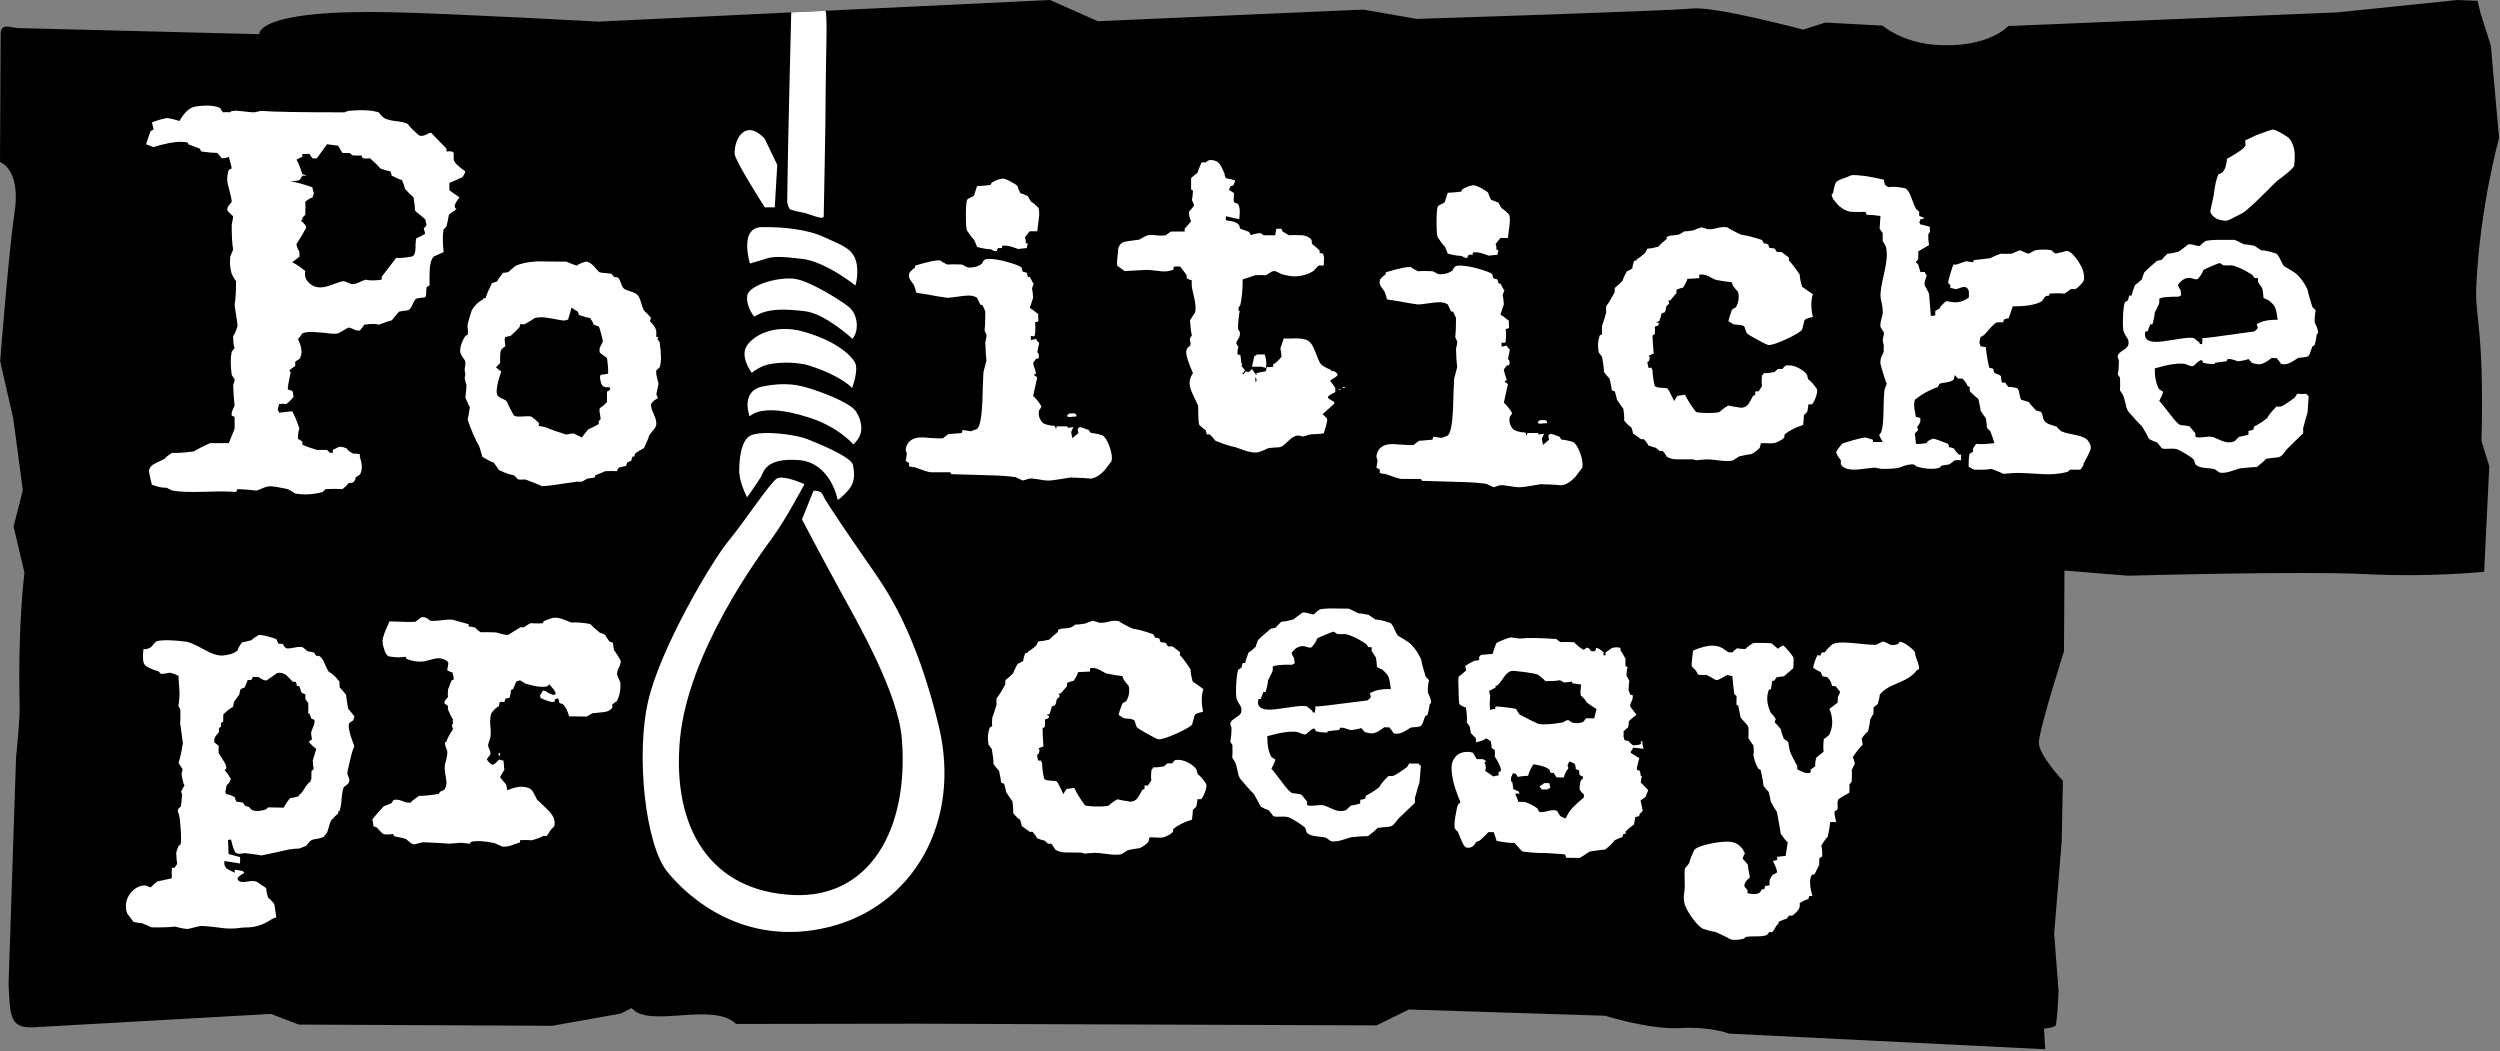
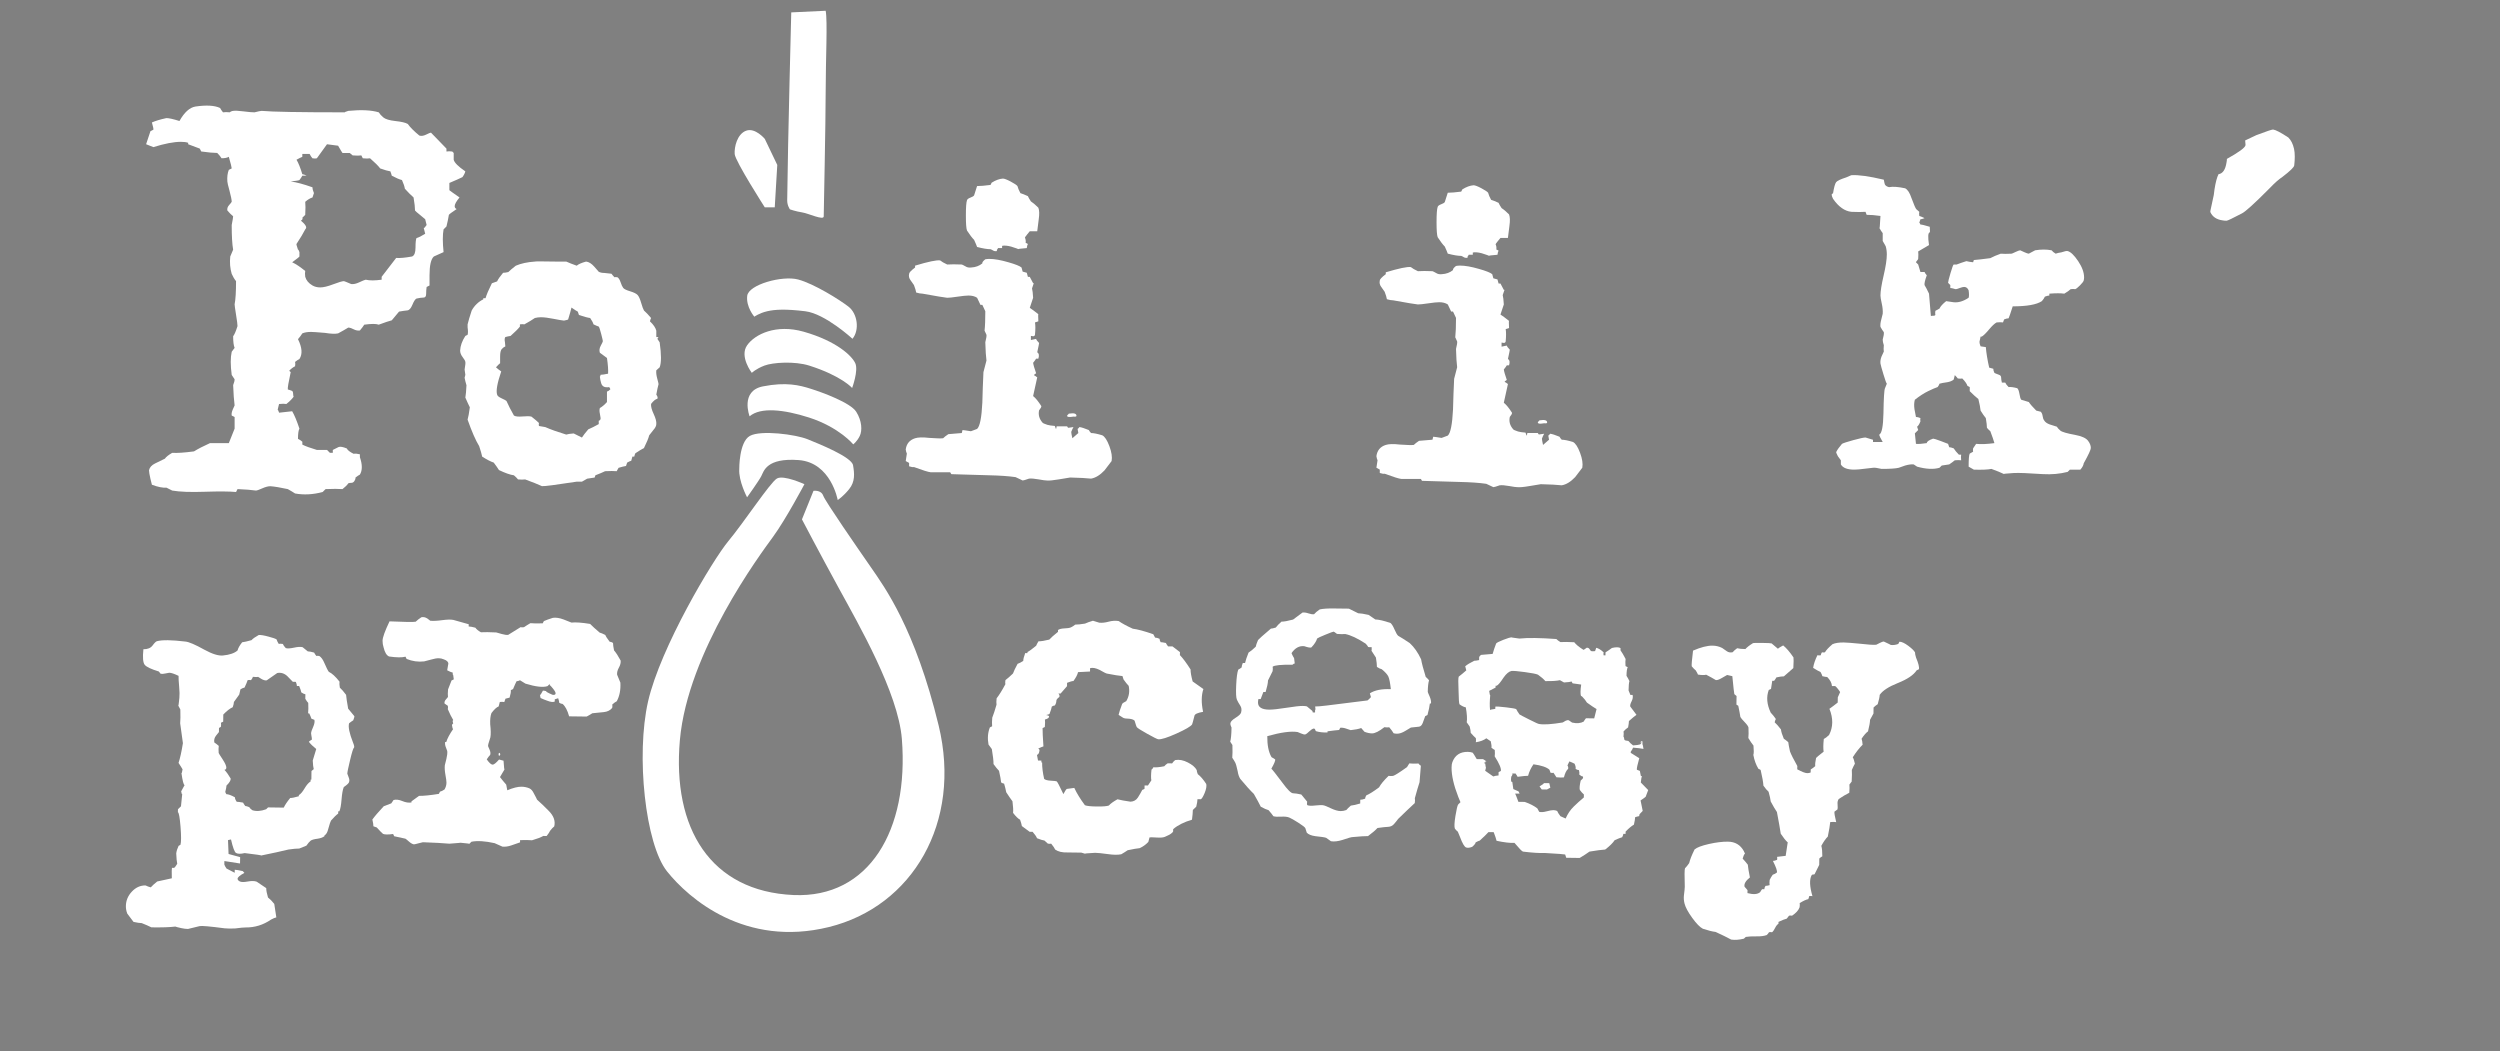
<svg xmlns="http://www.w3.org/2000/svg" width="100%" height="100%" viewBox="0 0 742 312" version="1.1" xml:space="preserve" style="fill-rule:evenodd;clip-rule:evenodd;stroke-linejoin:round;stroke-miterlimit:2;">
  <rect x="0" y="0" width="742" height="312" fill="#808080" stroke="none" />
  <g transform="matrix(4.167,0,0,4.167,0,0)">
-     <path d="M65.377,72.913L98.044,73.035L100.345,71.902L114.323,72.348C114.323,72.348 117.51,73.349 119.668,73.225C121.825,73.101 123.157,73.619 123.157,73.619L145.672,74.734L145.589,73.266C145.589,73.266 146.288,73.201 146.406,73.051C146.524,72.901 146.627,70.62 146.627,70.62L146.31,66.517L146.845,59.933L146.933,55.614C146.933,55.614 145.242,53.807 145.221,52.929C145.198,52.049 147.009,46.398 147.009,46.398L147.044,40.635L151.561,41.006C151.561,41.006 163.969,40.66 168.546,40.895C173.123,41.129 176.937,40.724 176.937,40.724L177.302,33.207L176.747,31.417C176.946,23.36 176.277,22.696 176.376,20.433C176.625,14.742 178,9.835 178,9.835L177.414,3.254L176.672,0.911L176.464,0.058L175.033,0L166.478,0.882L143.047,1.854C143.047,1.854 141.647,3.421 138.007,3.205C135.462,3.054 134.094,1.825 134.094,1.825L130.006,1.607L128.437,2.113C128.437,2.113 122.196,0.44 120.526,0.606C118.685,0.788 100.909,1.347 100.909,1.347L97.099,0.683L78.191,1.511L74.788,0L42.614,1.541C42.614,1.541 32.203,0.966 27.936,0.872C18.137,0.656 18.466,2.435 18.466,2.435L1.452,2.004C0.817,2.044 0.054,1.526 0.046,2.449L0,11.542C0,11.542 1.522,12.017 1.03,15.189C0.646,17.67 0.011,25.726 0.011,25.726L0.951,29.848L1.626,34.922L0.967,37.508L1.744,40.788C1.744,40.788 1.261,44.413 1.401,50.222C1.426,51.292 1.145,53.928 1.145,53.928L0.61,70.089C0.725,72.252 0.649,73.18 2.242,73.179L19.303,72.217L21.282,72.976L39.337,73.063L44.212,72.193L44.992,71.801C46.208,73.275 50.778,71.323 52.431,72.932L65.377,72.913Z" style="fill-rule:nonzero;" />
-   </g>
+     </g>
  <g transform="matrix(4.167,0,0,4.167,221.769,67.145)">
-     <path d="M0.196,2.656C0.196,2.656 -0.602,0.097 1.025,0.063C2.649,0.03 4.396,0.263 5.44,0.761C6.483,1.26 7.404,1.493 7.71,2.359C8.016,3.224 7.71,4.221 7.71,4.221C7.71,4.221 5.595,2.525 3.923,2.326C2.25,2.125 1.822,2.158 1.299,2.326C0.778,2.491 0.196,2.656 0.196,2.656Z" style="fill:white;fill-rule:nonzero;" />
-   </g>
+     </g>
  <g transform="matrix(4.167,0,0,4.167,221.73,80.753)">
    <path d="M7.508,4.751C7.508,4.751 5.562,2.964 4.151,2.791C2.742,2.618 1.987,2.661 1.43,2.791C0.875,2.919 0.517,3.178 0.517,3.178C0.517,3.178 -0.083,2.489 0.01,1.693C0.1,0.894 2.504,0.227 3.636,0.528C4.768,0.83 6.595,1.972 7.23,2.467C7.866,2.964 8.025,4.127 7.508,4.751Z" style="fill:white;fill-rule:nonzero;" />
  </g>
  <g transform="matrix(4.167,0,0,4.167,220.972,94.607)">
    <path d="M4.612,3.337C3.575,3.008 2.011,3.107 1.415,3.337C0.799,3.574 0.52,3.854 0.52,3.854C0.52,3.854 -0.374,2.691 0.182,1.894C0.738,1.097 2.248,0.363 4.215,0.923C6.571,1.595 7.651,2.647 7.889,3.166C8.128,3.682 7.666,4.93 7.666,4.93C7.666,4.93 6.916,4.07 4.612,3.337Z" style="fill:white;fill-rule:nonzero;" />
  </g>
  <g transform="matrix(4.167,0,0,4.167,221.874,112.637)">
    <path d="M0.145,2.622C0.145,2.622 -0.549,0.813 1.098,0.489C2.749,0.166 3.7,0.403 4.515,0.664C5.33,0.921 7.335,1.653 7.741,2.299C8.15,2.946 8.179,3.636 7.991,4.023C7.804,4.411 7.529,4.62 7.529,4.62C7.529,4.62 6.529,3.401 4.376,2.708C2.567,2.13 0.921,1.956 0.145,2.622Z" style="fill:white;fill-rule:nonzero;" />
  </g>
  <g transform="matrix(4.167,0,0,4.167,219.398,126.645)">
    <path d="M0.004,3.002C0.004,3.002 -0.015,1.087 0.759,0.655C1.534,0.224 4.016,0.548 4.87,0.893C5.725,1.238 8.009,2.162 8.108,2.744C8.207,3.326 8.267,3.908 7.831,4.446C7.395,4.985 7.016,5.222 7.016,5.222C7.016,5.222 6.539,2.551 4.235,2.377C1.93,2.207 1.752,3.176 1.573,3.52C1.395,3.865 0.56,5.029 0.56,5.029C0.56,5.029 -0.058,3.864 0.004,3.002Z" style="fill:white;fill-rule:nonzero;" />
  </g>
  <g transform="matrix(4.167,0,0,4.167,190.741,139.995)">
    <path d="M11.522,0.892C11.522,0.892 10.039,0.21 9.563,0.487C9.086,0.763 7.218,3.606 6.107,4.942C4.994,6.278 1.262,12.527 0.386,16.363C-0.487,20.197 0.189,26.532 1.738,28.472C3.287,30.41 7.3,33.9 13.258,32.436C19.216,30.971 22.753,24.982 21.084,18.084C19.415,11.191 17.23,8.218 16.277,6.837C15.323,5.46 13.02,2.141 12.861,1.709C12.702,1.278 12.167,1.365 12.167,1.365L11.346,3.397C11.346,3.397 12.583,5.761 13.974,8.303C15.363,10.845 18.2,15.748 18.462,19.034C18.979,25.542 16.123,30.387 10.749,30.154C4.836,29.892 2.095,25.412 2.651,19.12C3.208,12.828 8.372,5.891 9.286,4.64C10.199,3.391 11.522,0.892 11.522,0.892Z" style="fill:white;fill-rule:nonzero;" />
  </g>
  <g transform="matrix(4.167,0,0,4.167,233.642,2.736)">
    <path d="M2.74,0.11C2.882,0.816 2.74,3.621 2.74,5.866C2.74,8.111 2.601,14.445 2.601,14.756C2.601,15.064 1.509,14.54 1.073,14.474C0.599,14.4 0.194,14.255 0.194,14.255C0.194,14.255 -0.004,13.986 0,13.616C0.046,9.344 0.297,0.055 0.288,0.226L2.74,0.11Z" style="fill:white;fill-rule:nonzero;" />
  </g>
  <g transform="matrix(4.167,0,0,4.167,218.038,37.021)">
    <path d="M2.147,5.883C2.147,5.883 0.04,2.592 0.004,2.089C-0.032,1.584 0.182,0.656 0.824,0.424C1.468,0.191 2.147,1.006 2.147,1.006L3.037,2.863L2.858,5.883L2.147,5.883Z" style="fill:white;fill-rule:nonzero;" />
  </g>
  <g transform="matrix(4.167,0,0,4.167,43.364,30.942)">
    <path d="M3.514,0.163C4.294,0.048 4.88,0.082 5.27,0.266C5.316,0.358 5.384,0.462 5.478,0.576C5.592,0.553 5.765,0.553 5.995,0.576C5.948,0.576 5.959,0.559 6.029,0.524C6.099,0.49 6.155,0.472 6.201,0.472C6.339,0.45 6.585,0.462 6.942,0.508C7.297,0.553 7.557,0.576 7.717,0.576C7.992,0.508 8.163,0.472 8.233,0.472C8.968,0.541 10.955,0.576 14.194,0.576C14.101,0.576 14.169,0.541 14.4,0.472C15.319,0.383 16.043,0.415 16.571,0.576C16.641,0.692 16.748,0.812 16.897,0.938C17.047,1.063 17.333,1.15 17.759,1.196C18.184,1.242 18.477,1.31 18.636,1.403C18.82,1.656 19.096,1.931 19.463,2.23C19.602,2.276 19.762,2.253 19.946,2.161C20.13,2.069 20.244,2.022 20.29,2.022L21.393,3.159L21.393,3.366C21.508,3.344 21.645,3.344 21.806,3.366L21.909,3.469L21.909,3.952C21.956,4.158 22.232,4.435 22.736,4.779C22.713,4.895 22.645,5.033 22.53,5.191C22.345,5.284 22.036,5.422 21.601,5.605L21.601,6.122C21.622,6.146 21.864,6.318 22.323,6.639C22.094,6.914 21.979,7.121 21.979,7.259C21.979,7.351 22.024,7.42 22.117,7.466C21.773,7.695 21.587,7.833 21.565,7.879C21.519,8.154 21.462,8.431 21.393,8.706L21.187,8.913C21.116,9.304 21.116,9.842 21.187,10.532L20.496,10.843C20.29,11.025 20.187,11.474 20.187,12.186L20.187,12.91L19.98,13.014C19.957,13.173 19.946,13.341 19.946,13.512C19.946,13.684 19.883,13.77 19.757,13.77C19.63,13.77 19.463,13.794 19.257,13.84C19.165,13.886 19.068,14.035 18.965,14.287C18.861,14.54 18.74,14.672 18.603,14.684C18.465,14.695 18.269,14.724 18.016,14.769C17.856,14.954 17.683,15.16 17.499,15.389C17.315,15.435 17.006,15.539 16.571,15.7C16.385,15.63 16.043,15.63 15.537,15.7C15.468,15.815 15.364,15.952 15.227,16.113C15.089,16.136 14.938,16.108 14.779,16.027C14.617,15.947 14.491,15.906 14.4,15.906C14.215,16.021 13.975,16.16 13.676,16.32C13.47,16.365 13.16,16.353 12.747,16.285C12.219,16.24 11.885,16.216 11.747,16.216C11.494,16.216 11.288,16.25 11.127,16.32C11.058,16.435 10.955,16.572 10.818,16.733C11.115,17.331 11.149,17.8 10.921,18.146C10.83,18.19 10.725,18.26 10.61,18.353C10.633,18.443 10.633,18.547 10.61,18.663C10.473,18.731 10.335,18.833 10.198,18.973C10.198,18.996 10.232,19.03 10.3,19.076C10.14,19.811 10.072,20.224 10.094,20.316C10.185,20.339 10.29,20.373 10.404,20.419C10.451,20.466 10.473,20.535 10.473,20.625C10.473,20.718 10.486,20.788 10.507,20.833C10.393,20.993 10.219,21.166 9.99,21.35C9.877,21.327 9.704,21.327 9.474,21.35C9.474,21.327 9.44,21.464 9.37,21.762C9.392,21.762 9.427,21.832 9.474,21.969C9.658,21.947 9.967,21.913 10.404,21.866C10.566,22.141 10.737,22.555 10.921,23.106C10.852,23.221 10.818,23.463 10.818,23.83C10.909,23.876 11.012,23.944 11.128,24.036L11.128,24.243C11.357,24.359 11.702,24.484 12.163,24.622L12.885,24.622L13.092,24.828L13.298,24.828L13.298,24.622C13.436,24.553 13.574,24.484 13.711,24.415C13.827,24.369 14.023,24.403 14.297,24.518C14.343,24.633 14.504,24.76 14.78,24.897C14.894,24.874 15.042,24.886 15.227,24.932L15.227,25.138C15.409,25.667 15.409,26.08 15.227,26.379C15.135,26.425 15.032,26.493 14.917,26.585C14.917,26.677 14.889,26.763 14.832,26.843C14.774,26.925 14.704,26.964 14.626,26.964C14.543,26.964 14.469,26.975 14.401,26.999C14.331,27.114 14.194,27.252 13.988,27.412C13.711,27.389 13.31,27.389 12.782,27.412L12.574,27.619C11.886,27.803 11.231,27.837 10.61,27.723C10.473,27.631 10.3,27.528 10.094,27.412C9.566,27.297 9.153,27.229 8.854,27.206C8.692,27.206 8.497,27.257 8.269,27.36C8.038,27.464 7.889,27.515 7.82,27.515C7.522,27.47 7.085,27.435 6.511,27.411L6.407,27.618C5.948,27.573 5.208,27.567 4.186,27.601C3.163,27.636 2.388,27.608 1.859,27.515L1.447,27.308C1.195,27.331 0.849,27.263 0.414,27.102C0.391,27.01 0.357,26.872 0.31,26.688C0.242,26.391 0.207,26.183 0.207,26.069C0.251,25.862 0.396,25.702 0.637,25.586C0.878,25.471 1.113,25.357 1.342,25.241C1.411,25.126 1.585,24.989 1.859,24.828C2.204,24.852 2.722,24.816 3.41,24.725C3.707,24.541 4.087,24.346 4.547,24.138L5.891,24.138C6.005,23.863 6.142,23.519 6.304,23.105L6.304,22.278L6.098,22.175C6.074,22.061 6.098,21.923 6.165,21.761C6.236,21.602 6.282,21.497 6.304,21.451C6.257,21.108 6.224,20.624 6.2,20.004C6.2,19.982 6.217,19.931 6.252,19.849C6.286,19.769 6.304,19.683 6.304,19.591L6.098,19.282C6.005,18.591 6.005,18.043 6.098,17.628L6.304,17.352C6.235,17.192 6.2,16.915 6.2,16.524C6.291,16.41 6.395,16.169 6.51,15.802C6.51,15.687 6.476,15.416 6.406,14.992C6.338,14.567 6.304,14.32 6.304,14.252C6.373,13.906 6.406,13.355 6.406,12.598C6.291,12.46 6.188,12.288 6.097,12.081C5.982,11.69 5.947,11.278 5.994,10.842L6.199,10.358C6.13,9.968 6.097,9.382 6.097,8.601C6.165,8.256 6.199,8.05 6.199,7.981C6.062,7.867 5.924,7.728 5.787,7.567C5.764,7.43 5.804,7.305 5.906,7.19C6.011,7.073 6.073,6.994 6.097,6.948C6.097,6.81 6.044,6.552 5.943,6.172C5.839,5.793 5.787,5.57 5.787,5.5C5.764,5.179 5.798,4.903 5.891,4.673L6.098,4.57C6.098,4.5 6.028,4.226 5.891,3.743C5.776,3.813 5.604,3.847 5.373,3.847C5.304,3.732 5.202,3.606 5.065,3.468C4.811,3.468 4.431,3.434 3.927,3.364L3.822,3.158C3.64,3.089 3.364,2.987 2.996,2.848L2.996,2.745C2.859,2.697 2.686,2.676 2.479,2.676C1.973,2.676 1.32,2.802 0.516,3.054C0.401,3.008 0.228,2.939 0,2.847C0.068,2.64 0.171,2.33 0.31,1.917L0.516,1.814C0.538,1.792 0.504,1.619 0.413,1.297C0.665,1.183 1.009,1.08 1.446,0.986C1.63,0.986 1.939,1.056 2.375,1.193C2.722,0.576 3.1,0.231 3.514,0.163ZM12.884,2.849C12.723,3.079 12.483,3.412 12.162,3.849C12.092,3.871 11.988,3.871 11.85,3.849C11.782,3.779 11.713,3.676 11.644,3.537L11.127,3.537L11.127,3.744C11.011,3.792 10.873,3.861 10.713,3.951C10.851,4.181 10.988,4.526 11.127,4.984C11.195,4.984 11.298,5.019 11.438,5.089L11.127,5.089C11.08,5.181 11.011,5.284 10.921,5.398C10.896,5.422 10.69,5.456 10.3,5.502C10.69,5.549 11.208,5.687 11.851,5.916C11.851,6.031 11.885,6.169 11.954,6.328C11.931,6.398 11.897,6.502 11.851,6.639C11.69,6.686 11.518,6.788 11.334,6.949C11.357,7.156 11.357,7.466 11.334,7.879L11.127,8.086C11.173,8.155 11.138,8.224 11.025,8.293C11.276,8.498 11.403,8.66 11.403,8.775C11.403,8.82 11.38,8.867 11.334,8.913C11.195,9.189 10.988,9.532 10.714,9.947C10.69,9.947 10.725,10.083 10.818,10.359C10.84,10.336 10.874,10.394 10.921,10.532L10.921,10.843C10.921,10.865 10.749,11.002 10.404,11.256C10.657,11.371 10.966,11.576 11.334,11.875C11.311,11.99 11.311,12.128 11.334,12.289C11.403,12.542 11.576,12.749 11.851,12.909C12.012,13.001 12.196,13.046 12.403,13.046C12.632,13.046 12.942,12.971 13.332,12.822C13.722,12.673 13.975,12.599 14.091,12.599C14.113,12.599 14.286,12.667 14.607,12.806C14.768,12.828 14.956,12.788 15.177,12.684C15.394,12.581 15.548,12.517 15.641,12.496C15.917,12.564 16.295,12.564 16.777,12.496L16.777,12.29L17.811,10.946C18.064,10.968 18.443,10.935 18.947,10.843C19.109,10.773 19.189,10.561 19.189,10.205C19.189,9.849 19.213,9.626 19.258,9.532C19.42,9.488 19.625,9.383 19.878,9.223L19.774,8.809C19.819,8.809 19.854,8.788 19.878,8.74C19.901,8.695 19.935,8.649 19.981,8.603C19.958,8.511 19.923,8.373 19.878,8.189C19.602,7.96 19.396,7.788 19.258,7.673L19.154,7.568C19.154,7.362 19.12,7.052 19.05,6.639C18.89,6.502 18.684,6.296 18.431,6.018C18.407,5.859 18.34,5.653 18.224,5.399C18.042,5.354 17.799,5.25 17.499,5.089C17.476,4.998 17.443,4.895 17.397,4.779C17.236,4.756 16.995,4.687 16.674,4.572C16.537,4.388 16.295,4.149 15.95,3.849C15.836,3.872 15.663,3.872 15.434,3.849L15.33,3.643C15.192,3.665 14.986,3.665 14.711,3.643L14.504,3.47L13.988,3.47C13.963,3.448 13.86,3.276 13.676,2.953C13.517,2.931 13.252,2.895 12.884,2.849Z" style="fill:white;fill-rule:nonzero;" />
  </g>
  <g transform="matrix(4.167,0,0,4.167,136.566,77.545)">
    <path d="M5.323,0.022C5.341,0.004 5.837,0.004 6.813,0.022L7.559,0.022C7.754,0.111 8.002,0.208 8.304,0.315C8.427,0.207 8.65,0.109 8.97,0.022C9.164,0.041 9.359,0.162 9.556,0.385C9.75,0.609 9.856,0.73 9.874,0.749C9.98,0.804 10.114,0.832 10.274,0.832C10.503,0.852 10.672,0.87 10.779,0.888C10.832,0.962 10.903,1.046 10.992,1.139C11.046,1.122 11.115,1.122 11.205,1.139C11.293,1.194 11.369,1.312 11.431,1.499C11.493,1.685 11.555,1.819 11.617,1.898C11.679,1.979 11.844,2.058 12.109,2.138C12.376,2.218 12.553,2.307 12.642,2.403C12.73,2.501 12.814,2.687 12.894,2.962C12.974,3.237 13.041,3.42 13.095,3.508C13.236,3.632 13.405,3.81 13.6,4.041C13.565,4.112 13.538,4.192 13.52,4.28C13.769,4.511 13.919,4.733 13.973,4.946L13.973,5.397L14.133,5.397C14.096,5.433 14.069,5.477 14.052,5.531C14.069,5.549 14.124,5.629 14.212,5.771C14.336,6.64 14.336,7.234 14.212,7.553C14.123,7.625 14.043,7.695 13.973,7.767C13.954,7.926 13.976,8.122 14.039,8.352C14.101,8.583 14.133,8.716 14.133,8.751C14.079,8.947 14.026,9.195 13.973,9.497C14.061,9.621 14.088,9.719 14.052,9.79C13.91,9.825 13.76,9.949 13.6,10.161C13.582,10.34 13.644,10.58 13.787,10.881C13.928,11.182 13.99,11.421 13.973,11.599C13.973,11.723 13.901,11.865 13.759,12.025C13.582,12.255 13.484,12.38 13.467,12.397C13.413,12.61 13.289,12.912 13.094,13.302C12.951,13.373 12.748,13.497 12.482,13.675C12.464,13.693 12.437,13.772 12.402,13.914L12.269,13.914C12.251,13.968 12.225,14.065 12.189,14.207C12.118,14.225 12.02,14.27 11.896,14.34C11.878,14.411 11.852,14.491 11.816,14.58C11.692,14.598 11.515,14.642 11.284,14.712C11.248,14.784 11.204,14.864 11.151,14.952C10.955,14.935 10.681,14.935 10.326,14.952C10.183,15.024 9.954,15.121 9.634,15.245L9.581,15.405C9.422,15.423 9.243,15.449 9.048,15.485C8.959,15.538 8.835,15.609 8.676,15.698L8.303,15.698C6.812,15.928 5.989,16.034 5.828,16.017C5.544,15.885 5.145,15.726 4.63,15.538C4.507,15.556 4.338,15.556 4.124,15.538C4.054,15.449 3.956,15.352 3.831,15.245C3.566,15.209 3.211,15.085 2.767,14.872C2.678,14.731 2.554,14.553 2.394,14.34C2.181,14.27 1.906,14.128 1.57,13.914C1.534,13.737 1.463,13.488 1.357,13.169C1.107,12.761 0.832,12.131 0.531,11.279C0.584,11.102 0.638,10.81 0.691,10.401C0.602,10.224 0.495,9.994 0.372,9.709C0.407,9.515 0.433,9.222 0.452,8.831C0.398,8.655 0.354,8.477 0.319,8.299C0.336,8.211 0.354,8.14 0.372,8.086C0.354,7.909 0.336,7.785 0.319,7.714C0.372,7.394 0.389,7.217 0.372,7.181C0.372,7.11 0.309,6.995 0.186,6.836C0.061,6.676 0,6.516 0,6.356C0.017,6.02 0.14,5.674 0.372,5.318L0.532,5.239C0.567,5.115 0.567,4.938 0.532,4.707L0.532,4.494C0.585,4.263 0.683,3.935 0.824,3.509C1.02,3.154 1.294,2.889 1.65,2.711L1.65,2.631L1.81,2.631C1.88,2.383 2.03,2.028 2.262,1.566C2.333,1.548 2.457,1.504 2.634,1.434C2.705,1.274 2.848,1.07 3.06,0.821C3.166,0.821 3.291,0.803 3.433,0.768C3.556,0.644 3.735,0.493 3.965,0.316C4.339,0.155 4.791,0.057 5.323,0.022ZM7.931,3.296C7.895,3.463 7.815,3.748 7.691,4.151C7.655,4.168 7.559,4.193 7.399,4.226C7.257,4.213 7.004,4.169 6.641,4.097C6.277,4.024 5.98,3.987 5.748,3.987C5.606,3.987 5.465,4.005 5.323,4.041C5.145,4.165 4.897,4.316 4.577,4.493C4.489,4.475 4.382,4.475 4.258,4.493L4.258,4.653C4.134,4.812 3.912,5.034 3.593,5.318C3.468,5.336 3.344,5.362 3.22,5.397C3.166,5.469 3.158,5.593 3.193,5.771C3.211,5.949 3.22,6.046 3.22,6.064C3.132,6.1 3.047,6.161 2.967,6.25C2.888,6.339 2.848,6.516 2.848,6.782L2.848,7.261C2.776,7.314 2.679,7.411 2.554,7.553C2.625,7.625 2.749,7.722 2.927,7.846C2.643,8.68 2.546,9.23 2.634,9.497C2.652,9.585 2.757,9.674 2.954,9.762C3.149,9.851 3.264,9.914 3.3,9.949C3.441,10.268 3.619,10.614 3.831,10.987C3.938,11.057 4.142,11.08 4.444,11.054C4.746,11.026 4.957,11.031 5.082,11.066C5.33,11.261 5.509,11.412 5.614,11.518C5.597,11.59 5.597,11.66 5.614,11.732C5.703,11.75 5.854,11.776 6.067,11.811C6.422,11.971 6.919,12.149 7.557,12.344C7.663,12.309 7.841,12.282 8.089,12.263C8.231,12.335 8.426,12.432 8.675,12.556C8.764,12.415 8.915,12.22 9.128,11.971C9.34,11.883 9.589,11.758 9.873,11.598L9.873,11.358C9.962,11.341 10.006,11.279 10.006,11.173C10.006,11.138 9.989,11.031 9.953,10.854C9.917,10.694 9.917,10.561 9.953,10.454C10.113,10.366 10.281,10.223 10.459,10.028L10.459,9.282C10.529,9.265 10.61,9.212 10.699,9.123C10.699,9.088 10.672,9.035 10.618,8.963C10.547,8.982 10.45,8.982 10.325,8.963C10.183,8.929 10.09,8.835 10.046,8.684C10.001,8.534 9.97,8.378 9.953,8.219C9.97,8.219 9.989,8.174 10.006,8.085C10.113,8.085 10.29,8.059 10.539,8.006C10.556,7.74 10.529,7.367 10.459,6.888C10.299,6.764 10.13,6.64 9.953,6.515C9.899,6.355 9.921,6.188 10.019,6.009C10.116,5.832 10.166,5.726 10.166,5.69C10.166,5.655 10.126,5.482 10.046,5.171C9.965,4.861 9.909,4.689 9.873,4.652C9.767,4.617 9.642,4.564 9.5,4.493C9.464,4.369 9.385,4.217 9.261,4.041C9.102,4.023 8.835,3.952 8.463,3.827C8.444,3.755 8.418,3.677 8.383,3.588C8.278,3.535 8.126,3.437 7.931,3.296Z" style="fill:white;fill-rule:nonzero;" />
  </g>
  <g transform="matrix(4.167,0,0,4.167,37.361,188.366)">
    <path d="M9.459,0.027C9.601,0.012 9.839,0.05 10.176,0.144C10.459,0.217 10.644,0.282 10.732,0.337C10.765,0.443 10.818,0.551 10.887,0.658C10.958,0.641 11.056,0.643 11.18,0.662C11.214,0.752 11.285,0.849 11.39,0.959C11.513,0.995 11.708,0.984 11.976,0.926C12.242,0.866 12.447,0.855 12.588,0.893C12.694,0.983 12.816,1.082 12.957,1.191C13.063,1.192 13.214,1.221 13.409,1.277C13.443,1.347 13.495,1.429 13.565,1.517C13.618,1.501 13.689,1.502 13.778,1.52C13.919,1.611 14.04,1.781 14.143,2.031C14.282,2.352 14.385,2.557 14.455,2.647C14.685,2.756 14.938,2.99 15.218,3.348C15.2,3.438 15.207,3.58 15.24,3.775C15.362,3.882 15.511,4.053 15.685,4.286C15.7,4.482 15.749,4.81 15.832,5.272C15.937,5.398 16.086,5.578 16.278,5.811C16.277,5.864 16.25,5.962 16.194,6.102C16.104,6.155 16.007,6.225 15.899,6.312C15.824,6.56 15.916,7.014 16.174,7.672C16.261,7.887 16.285,8.012 16.249,8.047C16.195,8.081 16.102,8.373 15.972,8.921C15.84,9.469 15.773,9.797 15.772,9.903C15.772,9.921 15.802,10.001 15.862,10.144C15.922,10.288 15.934,10.402 15.898,10.49C15.897,10.561 15.77,10.684 15.52,10.857C15.447,11.034 15.394,11.327 15.362,11.734C15.33,12.143 15.278,12.424 15.206,12.583L15.125,12.582L15.123,12.742C14.98,12.847 14.809,13.014 14.611,13.241C14.576,13.294 14.51,13.489 14.418,13.825C14.361,14.072 14.27,14.23 14.145,14.3L14.144,14.353C14.036,14.441 13.876,14.5 13.663,14.533C13.397,14.566 13.223,14.616 13.143,14.687C13.061,14.757 12.968,14.87 12.858,15.028C12.841,15.028 12.672,15.097 12.35,15.234C12.173,15.233 11.915,15.256 11.577,15.305C11.097,15.424 10.447,15.565 9.63,15.732C9.682,15.715 9.293,15.657 8.461,15.558C8.175,15.625 7.971,15.622 7.849,15.55C7.743,15.495 7.622,15.175 7.488,14.587C7.327,14.62 7.256,14.638 7.274,14.638C7.288,14.922 7.302,15.251 7.314,15.622C7.528,15.678 7.801,15.754 8.138,15.847L8.131,16.299C7.919,16.261 7.547,16.203 7.016,16.125L7.012,16.365C7.028,16.435 7.082,16.533 7.168,16.658L7.751,16.96L7.753,16.746C7.859,16.748 8.037,16.776 8.284,16.833C8.301,16.816 8.355,16.86 8.442,16.968C8.12,17.142 7.959,17.281 7.957,17.387C7.956,17.459 8.01,17.522 8.114,17.577C8.22,17.63 8.405,17.633 8.673,17.584C8.94,17.534 9.153,17.537 9.311,17.592L9.997,18.053C9.996,18.212 10.037,18.435 10.122,18.72C10.263,18.828 10.412,18.98 10.569,19.177C10.6,19.391 10.65,19.712 10.716,20.138C10.627,20.153 10.502,20.207 10.341,20.293C9.786,20.675 9.18,20.863 8.523,20.855C8.4,20.853 8.152,20.877 7.778,20.926C7.494,20.939 7.245,20.936 7.033,20.916C5.988,20.778 5.394,20.726 5.252,20.76C5.038,20.81 4.762,20.877 4.423,20.962C4.281,20.961 4.122,20.94 3.946,20.902C3.697,20.847 3.556,20.809 3.521,20.791C3.147,20.84 2.579,20.859 1.817,20.848C1.641,20.757 1.411,20.658 1.129,20.546C1.005,20.545 0.81,20.517 0.544,20.459L0.099,19.868C0.031,19.69 -0.002,19.512 0,19.335C0.005,18.943 0.146,18.601 0.426,18.302C0.704,18.004 1.03,17.857 1.403,17.862C1.508,17.917 1.633,17.963 1.773,17.999C1.882,17.877 2.034,17.737 2.232,17.58C2.445,17.529 2.792,17.453 3.272,17.354C3.26,16.909 3.264,16.662 3.282,16.608L3.441,16.61C3.477,16.593 3.549,16.496 3.658,16.32C3.624,16.178 3.601,15.929 3.587,15.574C3.607,15.415 3.663,15.238 3.754,15.043L3.888,14.966C3.944,14.772 3.945,14.341 3.892,13.676C3.838,13.01 3.775,12.667 3.705,12.648L3.709,12.435C3.78,12.365 3.852,12.296 3.924,12.225C3.945,12.012 3.975,11.711 4.016,11.321C3.996,11.409 3.971,11.357 3.938,11.161C3.993,11.073 4.074,10.923 4.184,10.711C4.112,10.711 4.035,10.417 3.954,9.83C3.971,9.919 3.999,9.839 4.038,9.592L3.908,9.377C3.89,9.359 3.838,9.279 3.751,9.135C3.862,8.801 3.966,8.332 4.062,7.729C4.013,7.373 3.949,6.902 3.867,6.315C3.888,6.103 3.892,5.774 3.879,5.331L3.724,5.036C3.741,5.125 3.769,4.947 3.81,4.504C3.831,4.31 3.827,4.043 3.795,3.706C3.763,3.369 3.749,3.112 3.752,2.934C3.451,2.789 3.231,2.714 3.089,2.713C3,2.729 2.911,2.747 2.822,2.763C2.679,2.797 2.564,2.803 2.476,2.785L2.345,2.623C1.797,2.456 1.462,2.298 1.34,2.145C1.218,1.992 1.187,1.624 1.248,1.039C1.55,1.043 1.768,0.952 1.904,0.768C2.039,0.584 2.142,0.484 2.213,0.466C2.588,0.365 3.262,0.374 4.236,0.492C4.484,0.513 4.933,0.705 5.586,1.069C6.15,1.378 6.592,1.516 6.912,1.484C7.391,1.438 7.739,1.318 7.955,1.125C7.991,0.966 8.1,0.773 8.281,0.543C8.423,0.528 8.645,0.477 8.948,0.392C9.038,0.288 9.209,0.166 9.459,0.027ZM10.782,2.732C10.638,2.837 10.388,3.011 10.03,3.255C9.923,3.272 9.799,3.238 9.659,3.157C9.517,3.075 9.437,3.026 9.421,3.008C9.349,3.025 9.225,3.023 9.048,3.003C9.029,3.074 8.985,3.154 8.912,3.241C8.841,3.222 8.761,3.222 8.674,3.238C8.634,3.361 8.563,3.538 8.453,3.767C8.365,3.783 8.266,3.827 8.159,3.896C8.141,3.984 8.111,4.108 8.074,4.267C7.966,4.409 7.839,4.584 7.695,4.794C7.694,4.884 7.666,5.008 7.61,5.167C7.413,5.254 7.19,5.427 6.938,5.69C6.937,5.814 6.935,5.983 6.932,6.196L6.771,6.274C6.787,6.344 6.786,6.444 6.767,6.567L6.632,6.645C6.631,6.716 6.63,6.814 6.628,6.937C6.611,6.955 6.543,7.039 6.427,7.187C6.307,7.337 6.266,7.5 6.299,7.678C6.406,7.75 6.512,7.831 6.616,7.923C6.597,8.045 6.594,8.214 6.609,8.427C6.609,8.445 6.7,8.593 6.884,8.87C7.066,9.147 7.157,9.349 7.155,9.472C7.153,9.561 7.109,9.614 7.02,9.63C7.16,9.774 7.309,9.98 7.464,10.247C7.48,10.372 7.38,10.54 7.165,10.749C7.164,10.839 7.135,10.99 7.079,11.202C7.096,11.255 7.122,11.308 7.157,11.362C7.299,11.364 7.502,11.437 7.766,11.584C7.765,11.672 7.807,11.778 7.896,11.903C8.001,11.905 8.152,11.925 8.347,11.963C8.382,12.034 8.433,12.114 8.503,12.204C8.557,12.205 8.654,12.232 8.795,12.288C8.812,12.341 8.882,12.413 9.005,12.503C9.287,12.597 9.617,12.574 9.991,12.436L10.126,12.304L11.244,12.32C11.334,12.126 11.488,11.897 11.704,11.634C11.829,11.636 12.033,11.594 12.318,11.509L12.32,11.429C12.444,11.358 12.579,11.201 12.725,10.955C12.87,10.709 13.014,10.541 13.157,10.455L13.159,10.321L13.212,10.323C13.214,10.181 13.217,9.977 13.22,9.709L13.381,9.579C13.347,9.473 13.324,9.268 13.31,8.966C13.365,8.789 13.448,8.516 13.559,8.144C13.331,7.963 13.155,7.792 13.033,7.632C13.052,7.596 13.123,7.545 13.249,7.474C13.25,7.405 13.238,7.307 13.212,7.182C13.188,7.057 13.185,6.978 13.203,6.941C13.203,6.906 13.248,6.782 13.34,6.572C13.432,6.359 13.461,6.192 13.427,6.067L13.214,5.984C13.18,5.877 13.128,5.751 13.06,5.609L12.98,5.609C13,5.395 13.003,5.146 12.989,4.862C12.92,4.791 12.85,4.693 12.78,4.567C12.782,4.479 12.784,4.373 12.786,4.248C12.696,4.23 12.599,4.184 12.494,4.111C12.476,4.004 12.426,3.854 12.341,3.656L12.181,3.655C12.182,3.584 12.156,3.486 12.105,3.361C12.051,3.36 11.98,3.36 11.891,3.358L11.497,2.953C11.287,2.757 11.048,2.683 10.782,2.732Z" style="fill:white;fill-rule:nonzero;" />
  </g>
  <g transform="matrix(4.167,0,0,4.167,110.517,182.989)">
    <path d="M12.854,0.093C13.068,0.06 13.325,0.098 13.625,0.21C13.802,0.283 13.986,0.357 14.18,0.43C14.482,0.398 14.926,0.43 15.51,0.526C15.667,0.688 15.895,0.895 16.193,1.146C16.282,1.166 16.415,1.221 16.591,1.312C16.643,1.437 16.746,1.597 16.904,1.795C16.975,1.796 17.054,1.823 17.142,1.879C17.141,2.003 17.166,2.181 17.215,2.412C17.355,2.574 17.512,2.814 17.685,3.136C17.7,3.295 17.658,3.465 17.559,3.64C17.459,3.817 17.417,3.984 17.433,4.144C17.502,4.305 17.58,4.492 17.665,4.707C17.694,5.221 17.609,5.664 17.408,6.034C17.302,6.086 17.194,6.165 17.086,6.269C17.103,6.34 17.102,6.42 17.083,6.508C16.939,6.684 16.737,6.783 16.481,6.807C16.223,6.829 15.951,6.858 15.667,6.889C15.561,6.96 15.426,7.037 15.265,7.124L14.015,7.108C13.896,6.681 13.74,6.386 13.547,6.224C13.476,6.222 13.396,6.194 13.309,6.141C13.31,6.07 13.284,5.963 13.234,5.82C13.179,5.837 13.099,5.862 12.992,5.896L12.99,6.057C12.866,6.108 12.689,6.088 12.459,5.996C12.3,5.941 12.141,5.877 11.982,5.804C11.932,5.608 11.933,5.528 11.985,5.565C12.039,5.476 12.095,5.38 12.149,5.274C12.362,5.294 12.441,5.323 12.387,5.357C12.51,5.429 12.66,5.502 12.836,5.575C12.979,5.595 13.051,5.561 13.051,5.472C13.052,5.4 12.992,5.288 12.869,5.136C12.748,4.984 12.668,4.898 12.633,4.881L12.634,4.802C12.598,4.836 12.545,4.889 12.473,4.958C12.152,5.062 11.629,5 10.905,4.779C10.799,4.706 10.667,4.625 10.509,4.534C10.473,4.569 10.393,4.595 10.269,4.611C10.213,4.716 10.132,4.902 10.021,5.166L9.861,5.243C9.877,5.351 9.849,5.527 9.775,5.775C9.703,5.791 9.605,5.817 9.481,5.851C9.461,5.922 9.435,6.001 9.397,6.09C9.309,6.071 9.202,6.07 9.078,6.085C9.058,6.174 9.031,6.281 8.995,6.403C8.851,6.456 8.681,6.612 8.482,6.876C8.409,7.072 8.379,7.337 8.393,7.672C8.439,8.083 8.446,8.391 8.406,8.605C8.406,8.623 8.379,8.711 8.324,8.87C8.268,9.029 8.24,9.144 8.239,9.215C8.239,9.232 8.273,9.318 8.343,9.47C8.412,9.621 8.428,9.75 8.391,9.856C8.318,9.927 8.238,10.032 8.147,10.173C8.321,10.423 8.462,10.548 8.568,10.55C8.657,10.551 8.809,10.429 9.025,10.184C9.22,10.24 9.326,10.268 9.343,10.268C9.374,10.731 9.397,10.933 9.416,10.882C9.307,11.057 9.197,11.242 9.09,11.435C9.228,11.614 9.376,11.794 9.534,11.974C9.551,12.063 9.576,12.196 9.61,12.375C10.019,12.202 10.358,12.118 10.623,12.12C10.818,12.123 11.004,12.161 11.181,12.235C11.303,12.289 11.41,12.406 11.495,12.584C11.651,12.871 11.728,13.023 11.728,13.04C12.01,13.292 12.281,13.553 12.544,13.822C12.912,14.183 13.049,14.556 12.955,14.946C12.866,15.016 12.767,15.121 12.658,15.261C12.621,15.349 12.539,15.472 12.414,15.631C12.342,15.629 12.263,15.628 12.174,15.628C11.995,15.731 11.728,15.834 11.372,15.936C11.176,15.916 10.893,15.913 10.521,15.926L10.519,16.085C10.322,16.154 10.112,16.227 9.89,16.303C9.668,16.379 9.458,16.408 9.263,16.388C9.105,16.316 8.919,16.233 8.708,16.142C8.035,15.991 7.486,15.958 7.059,16.039L6.897,16.197C6.951,16.181 6.738,16.152 6.261,16.11C6.348,16.111 6.092,16.134 5.488,16.179C5.045,16.139 4.414,16.105 3.599,16.075C3.582,16.075 3.478,16.101 3.291,16.151C3.106,16.203 2.994,16.227 2.959,16.227C2.852,16.208 2.733,16.14 2.602,16.023C2.47,15.906 2.386,15.838 2.351,15.821C2.175,15.783 1.909,15.727 1.555,15.649C1.538,15.614 1.512,15.561 1.478,15.489C1.122,15.538 0.883,15.535 0.759,15.48C0.689,15.427 0.54,15.275 0.313,15.023C0.242,15.004 0.163,14.977 0.074,14.94C0.076,14.832 0.051,14.673 0,14.458C0.163,14.23 0.434,13.915 0.812,13.511C0.919,13.477 1.096,13.409 1.348,13.306C1.401,13.218 1.456,13.139 1.509,13.068C1.687,13.018 1.895,13.042 2.134,13.143C2.372,13.244 2.588,13.277 2.785,13.243L2.786,13.164C2.948,13.044 3.127,12.912 3.323,12.773C3.66,12.777 4.131,12.729 4.737,12.631L4.818,12.472C4.907,12.456 5.014,12.404 5.14,12.316C5.231,12.159 5.276,12 5.278,11.839C5.279,11.733 5.256,11.547 5.206,11.281C5.157,11.014 5.141,10.782 5.162,10.587C5.162,10.569 5.2,10.42 5.274,10.137C5.33,9.906 5.35,9.72 5.334,9.579C5.334,9.561 5.304,9.481 5.245,9.338C5.183,9.195 5.164,9.062 5.183,8.938L5.263,8.938C5.336,8.691 5.5,8.383 5.753,8.014C5.719,7.995 5.693,7.914 5.677,7.773C5.659,7.718 5.686,7.667 5.759,7.614C5.708,7.471 5.709,7.391 5.762,7.375C5.64,7.178 5.51,6.919 5.373,6.597C5.392,6.527 5.392,6.447 5.376,6.358C5.306,6.303 5.226,6.251 5.14,6.195C5.122,6.089 5.159,5.988 5.25,5.891C5.339,5.795 5.385,5.738 5.385,5.72C5.368,5.595 5.371,5.417 5.392,5.187C5.446,5.047 5.529,4.835 5.64,4.552C5.674,4.534 5.728,4.509 5.8,4.475C5.769,4.172 5.743,4.065 5.724,4.154L5.726,3.994C5.638,3.976 5.505,3.921 5.33,3.829C5.387,3.475 5.417,3.324 5.416,3.378C5.418,3.236 5.312,3.129 5.101,3.054C4.977,2.999 4.853,2.971 4.729,2.97C4.587,2.968 4.399,3.001 4.169,3.069C3.937,3.137 3.777,3.179 3.688,3.195C3.262,3.244 2.846,3.185 2.44,3.02L2.361,2.859C2.112,2.928 1.722,2.922 1.191,2.845C1.015,2.771 0.884,2.556 0.8,2.2C0.749,2.041 0.724,1.881 0.726,1.722C0.729,1.49 0.895,1.031 1.223,0.343C2.304,0.392 2.926,0.4 3.086,0.368C3.193,0.262 3.328,0.158 3.489,0.052C3.632,0.02 3.773,0.048 3.914,0.138C3.984,0.193 4.054,0.247 4.125,0.3C4.338,0.32 4.622,0.307 4.977,0.258C5.333,0.21 5.598,0.205 5.775,0.242C6.023,0.316 6.386,0.418 6.863,0.549L6.86,0.708C6.967,0.709 7.126,0.738 7.338,0.795C7.409,0.902 7.539,1.012 7.733,1.12C7.982,1.105 8.346,1.109 8.825,1.133C8.842,1.133 8.975,1.172 9.222,1.245C9.417,1.301 9.566,1.319 9.674,1.305C9.889,1.165 10.184,0.983 10.559,0.756C10.612,0.776 10.692,0.776 10.799,0.759C10.924,0.673 11.076,0.576 11.254,0.473C11.449,0.493 11.743,0.496 12.133,0.484L12.215,0.325C12.372,0.255 12.587,0.178 12.854,0.093ZM9.031,9.706C9.084,9.723 9.111,9.768 9.11,9.839C9.073,9.874 9.046,9.91 9.028,9.945C8.975,9.838 8.977,9.757 9.031,9.706Z" style="fill:white;fill-rule:nonzero;" />
  </g>
  <g transform="matrix(4.167,0,0,4.167,293.208,184.11)">
    <path d="M7.481,0.03L7.932,0.169C8.125,0.189 8.347,0.166 8.597,0.098C8.846,0.03 9.086,0.015 9.316,0.053C9.544,0.215 9.879,0.397 10.321,0.598C10.657,0.639 11.143,0.768 11.78,0.991C11.814,1.062 11.858,1.142 11.909,1.232C11.998,1.233 12.104,1.26 12.227,1.316C12.227,1.386 12.252,1.467 12.304,1.557C12.375,1.557 12.5,1.577 12.676,1.614C12.711,1.686 12.763,1.766 12.832,1.856C12.904,1.856 13.01,1.857 13.152,1.86L13.679,2.265C13.678,2.318 13.677,2.39 13.676,2.479C13.886,2.694 14.139,3.035 14.436,3.5C14.433,3.696 14.482,3.98 14.584,4.354C14.759,4.48 15.015,4.661 15.349,4.895C15.2,5.338 15.193,5.877 15.327,6.518C14.936,6.585 14.73,6.68 14.712,6.803C14.618,7.176 14.562,7.378 14.544,7.414C14.453,7.555 14.083,7.771 13.431,8.065C12.779,8.359 12.347,8.493 12.135,8.474C12.046,8.456 11.782,8.324 11.342,8.078C10.901,7.833 10.655,7.675 10.601,7.603C10.584,7.586 10.534,7.434 10.449,7.149C10.378,7.077 10.255,7.031 10.077,7.011C9.848,7.008 9.697,6.984 9.626,6.938C9.556,6.894 9.45,6.826 9.309,6.735C9.347,6.558 9.431,6.302 9.559,5.965C9.578,5.913 9.676,5.844 9.855,5.757C10.054,5.423 10.111,5.06 10.028,4.668C9.923,4.56 9.8,4.409 9.661,4.211C9.644,4.141 9.62,4.059 9.585,3.971C9.336,3.949 8.974,3.892 8.496,3.797C8.443,3.797 8.257,3.706 7.94,3.524C7.676,3.396 7.454,3.358 7.277,3.408L7.274,3.647C7.096,3.663 6.812,3.678 6.421,3.691C6.383,3.867 6.274,4.078 6.093,4.324C6.005,4.324 5.854,4.366 5.639,4.452C5.639,4.524 5.638,4.603 5.636,4.691L5.177,5.217L5.018,5.216C5.087,5.27 5.113,5.349 5.094,5.456C4.951,5.561 4.879,5.648 4.878,5.719C4.876,5.844 4.839,5.958 4.768,6.065C4.714,6.063 4.642,6.09 4.553,6.142C4.533,6.265 4.478,6.442 4.386,6.671C4.368,6.688 4.288,6.714 4.145,6.748C4.287,6.767 4.358,6.804 4.357,6.857C4.357,6.945 4.257,7.016 4.062,7.066C4.078,7.172 4.076,7.35 4.055,7.599L3.895,7.677C3.891,7.906 3.912,8.342 3.956,8.98C3.886,8.998 3.761,9.05 3.582,9.135C3.67,9.172 3.696,9.244 3.659,9.35C3.64,9.474 3.586,9.553 3.496,9.588C3.513,9.659 3.538,9.792 3.57,9.988L3.811,9.99L3.809,10.124L3.863,10.125C3.858,10.461 3.906,10.853 4.007,11.297C4.095,11.37 4.254,11.411 4.484,11.423C4.714,11.435 4.852,11.45 4.896,11.468C4.94,11.486 5.1,11.79 5.377,12.379C5.486,12.168 5.567,12.044 5.621,12.009L6.154,11.937C6.326,12.312 6.579,12.723 6.91,13.171C7.052,13.226 7.335,13.257 7.761,13.261C8.187,13.266 8.47,13.244 8.613,13.193C8.739,13.051 8.944,12.905 9.231,12.747C9.444,12.804 9.752,12.861 10.16,12.919C10.391,12.905 10.566,12.805 10.684,12.621C10.801,12.436 10.905,12.256 10.996,12.078C11.05,12.062 11.102,12.036 11.156,12.001C11.158,11.93 11.159,11.85 11.16,11.762C11.178,11.762 11.257,11.763 11.4,11.766C11.472,11.66 11.553,11.536 11.643,11.396C11.611,11.253 11.613,10.996 11.654,10.624C11.689,10.624 11.735,10.571 11.789,10.466C11.965,10.487 12.224,10.462 12.561,10.395C12.616,10.326 12.697,10.255 12.804,10.186C12.875,10.187 12.981,10.189 13.123,10.19C13.178,10.102 13.249,10.023 13.339,9.954C13.624,9.903 13.925,9.961 14.242,10.125C14.56,10.288 14.77,10.469 14.874,10.666C14.873,10.736 14.899,10.835 14.95,10.958C15.143,11.104 15.344,11.336 15.553,11.658C15.587,11.819 15.548,12.031 15.44,12.296C15.329,12.561 15.238,12.71 15.167,12.744C15.096,12.743 15.016,12.743 14.927,12.741C14.926,12.865 14.897,13.043 14.84,13.273C14.768,13.342 14.687,13.421 14.598,13.508C14.596,13.668 14.575,13.9 14.537,14.2C13.966,14.37 13.519,14.595 13.196,14.874L13.194,15.035C13.156,15.139 12.978,15.262 12.657,15.399C12.533,15.47 12.318,15.493 12.016,15.471C11.716,15.451 11.548,15.448 11.512,15.464C11.492,15.554 11.464,15.659 11.427,15.784C11.248,15.977 11.041,16.125 10.809,16.228C10.632,16.243 10.347,16.293 9.956,16.376C9.831,16.463 9.679,16.559 9.5,16.663C9.251,16.714 8.931,16.709 8.542,16.651C8.116,16.593 7.815,16.563 7.638,16.56C7.069,16.588 6.839,16.612 6.945,16.631L6.653,16.546C6.671,16.546 6.343,16.544 5.669,16.534C5.295,16.546 5.004,16.478 4.793,16.329C4.741,16.216 4.645,16.076 4.505,15.908C4.434,15.925 4.355,15.924 4.267,15.903C4.196,15.832 4.117,15.761 4.029,15.687C3.905,15.67 3.729,15.614 3.499,15.521C3.448,15.396 3.343,15.245 3.185,15.064C3.133,15.064 3.061,15.063 2.973,15.063L2.42,14.655C2.403,14.549 2.361,14.398 2.292,14.202C2.151,14.129 1.985,13.967 1.793,13.715C1.813,13.538 1.799,13.264 1.75,12.89C1.628,12.728 1.479,12.515 1.306,12.246C1.273,12.067 1.222,11.863 1.154,11.631C1.1,11.631 1.03,11.604 0.942,11.549C0.927,11.371 0.876,11.095 0.793,10.721C0.671,10.596 0.54,10.434 0.4,10.237C0.403,10.007 0.362,9.651 0.28,9.171C0.21,9.082 0.132,8.974 0.044,8.849C-0.038,8.405 -0.006,7.997 0.141,7.627L0.302,7.548C0.286,7.37 0.288,7.167 0.31,6.936C0.401,6.708 0.503,6.398 0.614,6.008C0.597,5.902 0.6,5.752 0.621,5.556C0.8,5.328 1.009,4.993 1.244,4.553C1.228,4.482 1.23,4.384 1.249,4.26C1.41,4.138 1.589,3.98 1.787,3.787C1.843,3.628 1.952,3.4 2.115,3.099C2.222,3.067 2.356,2.996 2.518,2.891C2.519,2.769 2.565,2.583 2.658,2.334L2.817,2.337L2.818,2.257C2.906,2.223 3.113,2.076 3.436,1.812C3.472,1.725 3.527,1.619 3.6,1.496C3.777,1.498 4.035,1.457 4.373,1.374C4.499,1.233 4.706,1.048 4.993,0.823L4.995,0.688C5.101,0.619 5.257,0.581 5.461,0.575C5.665,0.57 5.817,0.544 5.915,0.501C6.013,0.458 6.116,0.393 6.223,0.305C6.383,0.308 6.614,0.284 6.917,0.234C7.062,0.168 7.248,0.098 7.481,0.03Z" style="fill:white;fill-rule:nonzero;" />
  </g>
  <g transform="matrix(4.167,0,0,4.167,365.132,180.54)">
    <path d="M7.388,0.013C8.007,0.021 8.362,0.025 8.452,0.026C8.628,0.117 8.848,0.226 9.113,0.354C9.273,0.357 9.52,0.394 9.858,0.471C9.98,0.56 10.138,0.67 10.332,0.796C10.58,0.8 10.943,0.885 11.42,1.05C11.507,1.121 11.602,1.279 11.706,1.519C11.809,1.76 11.897,1.906 11.966,1.961C12.16,2.07 12.433,2.243 12.785,2.478C13.1,2.766 13.371,3.151 13.595,3.632C13.644,3.917 13.754,4.335 13.925,4.888C13.995,4.942 14.074,5.023 14.161,5.13C14.105,5.307 14.076,5.582 14.07,5.954C14.07,5.972 14.113,6.079 14.2,6.275C14.286,6.472 14.32,6.641 14.3,6.782L14.22,6.781C14.2,6.975 14.144,7.25 14.049,7.603L13.888,7.682C13.834,7.841 13.774,8.004 13.71,8.171C13.645,8.34 13.551,8.427 13.427,8.435C13.303,8.442 13.116,8.461 12.868,8.494C12.831,8.511 12.702,8.589 12.479,8.729C12.255,8.867 12.054,8.935 11.876,8.933C11.789,8.931 11.709,8.922 11.638,8.903C11.568,8.779 11.463,8.637 11.325,8.475C11.236,8.491 11.121,8.489 10.979,8.469C10.602,8.765 10.308,8.914 10.094,8.911C9.935,8.908 9.759,8.872 9.564,8.797C9.547,8.779 9.468,8.689 9.328,8.529C9.149,8.596 8.901,8.646 8.58,8.679C8.562,8.679 8.466,8.646 8.29,8.581C8.113,8.517 7.961,8.493 7.837,8.509L7.755,8.668C7.559,8.682 7.285,8.714 6.929,8.763L6.928,8.843C6.626,8.857 6.351,8.827 6.104,8.752C6.086,8.736 6.069,8.699 6.052,8.646C6.035,8.592 5.999,8.566 5.947,8.565C5.858,8.581 5.751,8.652 5.625,8.772C5.499,8.896 5.409,8.966 5.356,8.982C5.284,9 5.179,8.977 5.037,8.912C4.897,8.848 4.817,8.816 4.799,8.814C4.321,8.738 3.602,8.836 2.64,9.107C2.632,9.746 2.732,10.245 2.94,10.601C3.027,10.655 3.116,10.71 3.204,10.764C3.221,10.854 3.129,11.074 2.929,11.426C2.983,11.463 3.244,11.795 3.715,12.421C4.081,12.923 4.334,13.174 4.478,13.176C4.618,13.179 4.813,13.207 5.062,13.264L5.482,13.776C5.462,13.845 5.461,13.927 5.478,14.015C5.583,14.069 5.77,14.08 6.036,14.047C6.338,14.016 6.533,14.011 6.622,14.029C6.728,14.047 6.914,14.122 7.177,14.25C7.443,14.376 7.672,14.441 7.867,14.445C7.992,14.446 8.125,14.421 8.268,14.37C8.339,14.281 8.447,14.178 8.591,14.054C8.751,14.04 8.973,13.989 9.258,13.903C9.259,13.832 9.261,13.744 9.262,13.637C9.35,13.638 9.465,13.613 9.608,13.561C9.61,13.492 9.637,13.411 9.692,13.325C9.906,13.237 10.21,13.047 10.604,12.751C10.713,12.539 10.938,12.266 11.281,11.934C11.351,11.953 11.457,11.953 11.6,11.938C11.724,11.904 12.055,11.696 12.592,11.311C12.646,11.224 12.701,11.136 12.755,11.048C12.914,11.068 13.136,11.071 13.42,11.057C13.42,11.092 13.473,11.145 13.578,11.217C13.557,11.466 13.526,11.856 13.484,12.388C13.391,12.672 13.279,13.05 13.149,13.528C13.166,13.617 13.164,13.732 13.145,13.874C12.822,14.171 12.427,14.548 11.959,15.004C11.869,15.126 11.77,15.25 11.662,15.372C11.554,15.494 11.415,15.56 11.247,15.566C11.078,15.573 10.825,15.601 10.488,15.649C10.343,15.807 10.119,16 9.814,16.226C9.601,16.223 9.247,16.247 8.748,16.293C8.643,16.291 8.393,16.359 8.001,16.497C7.681,16.598 7.405,16.631 7.174,16.592C7.069,16.519 6.954,16.438 6.831,16.348C6.726,16.311 6.468,16.272 6.061,16.231C5.778,16.192 5.574,16.11 5.453,15.984C5.435,15.913 5.401,15.805 5.35,15.663C5.315,15.592 5.148,15.46 4.849,15.271C4.55,15.081 4.334,14.958 4.201,14.903C4.069,14.848 3.879,14.828 3.631,14.842C3.381,14.858 3.195,14.846 3.071,14.809C3.002,14.702 2.888,14.558 2.731,14.379C2.59,14.341 2.404,14.26 2.175,14.132C2.072,13.917 1.906,13.614 1.682,13.221C1.436,12.988 1.113,12.628 0.711,12.144C0.624,12 0.563,11.822 0.531,11.609C0.464,11.289 0.404,11.08 0.353,10.982C0.301,10.884 0.232,10.771 0.145,10.646C0.164,10.433 0.169,10.132 0.156,9.741L0,9.5C0.055,9.305 0.086,8.968 0.092,8.49C0.022,8.347 -0.003,8.24 0.017,8.169C0.036,8.063 0.156,7.941 0.38,7.801C0.604,7.662 0.734,7.54 0.771,7.434C0.827,7.239 0.807,7.071 0.711,6.927C0.616,6.784 0.537,6.645 0.477,6.512C0.416,6.378 0.399,6.036 0.424,5.486C0.448,4.938 0.498,4.565 0.571,4.37C0.642,4.336 0.723,4.284 0.812,4.213C0.814,4.126 0.843,4.019 0.896,3.895L1.056,3.898C1.094,3.721 1.177,3.474 1.305,3.156C1.448,3.069 1.619,2.928 1.816,2.737C1.836,2.63 1.89,2.471 1.982,2.26C2.036,2.191 2.341,1.918 2.898,1.447C2.969,1.447 3.084,1.423 3.245,1.371C3.335,1.249 3.47,1.109 3.649,0.951C3.827,0.954 4.102,0.903 4.477,0.803C4.691,0.645 4.916,0.479 5.148,0.304C5.272,0.289 5.414,0.308 5.573,0.363C5.732,0.418 5.864,0.438 5.972,0.422C6.061,0.316 6.196,0.203 6.376,0.08C6.607,0.029 6.944,0.006 7.388,0.013ZM7.366,1.663C7.33,1.661 7.135,1.735 6.778,1.88C6.421,2.027 6.224,2.118 6.19,2.152C6.133,2.348 5.997,2.559 5.781,2.786C5.709,2.821 5.542,2.793 5.276,2.7C4.922,2.659 4.619,2.823 4.366,3.193C4.4,3.283 4.451,3.389 4.521,3.514C4.54,3.461 4.564,3.604 4.596,3.941C4.559,3.923 4.507,3.949 4.435,4.018C3.619,4.009 3.147,4.057 3.022,4.16C3.039,4.249 3.037,4.357 3.019,4.479C2.927,4.656 2.818,4.876 2.69,5.141C2.688,5.319 2.631,5.593 2.52,5.964L2.36,5.962C2.323,6.067 2.258,6.236 2.168,6.466L2.008,6.463C1.99,6.552 1.979,6.632 1.978,6.702C1.973,7.039 2.238,7.212 2.77,7.219C3.018,7.221 3.427,7.178 3.996,7.087C4.565,6.997 4.955,6.953 5.169,6.956C5.293,6.958 5.39,6.968 5.461,6.987C5.583,7.095 5.725,7.212 5.883,7.338C5.829,7.372 5.837,7.399 5.908,7.418C5.943,7.418 5.988,7.418 6.042,7.42L6.043,7.261C6.079,7.225 6.08,7.137 6.048,6.994C6.207,6.996 6.482,6.974 6.873,6.925C7.495,6.845 8.463,6.724 9.779,6.563C9.851,6.51 9.931,6.431 10.022,6.327C10.022,6.309 9.996,6.219 9.945,6.059C10.285,5.833 10.783,5.733 11.44,5.76C11.391,5.316 11.333,5.018 11.265,4.866C11.195,4.715 11.037,4.539 10.792,4.341C10.703,4.322 10.589,4.268 10.448,4.176C10.451,4.034 10.426,3.813 10.377,3.51C10.289,3.385 10.185,3.224 10.063,3.027C10.082,2.957 10.082,2.868 10.067,2.761C9.995,2.778 9.916,2.776 9.827,2.758C9.792,2.688 9.731,2.606 9.644,2.516C9.063,2.137 8.578,1.909 8.188,1.833C8.046,1.847 7.851,1.846 7.604,1.825C7.463,1.717 7.384,1.663 7.366,1.663Z" style="fill:white;fill-rule:nonzero;" />
  </g>
  <g transform="matrix(4.167,0,0,4.167,430.826,189.142)">
    <path d="M4.298,0.005C4.191,0.003 4.369,0.033 4.829,0.092C5.433,0.029 6.311,0.041 7.463,0.125C7.534,0.197 7.63,0.271 7.753,0.343C7.984,0.327 8.313,0.332 8.739,0.354C8.86,0.517 9.08,0.697 9.397,0.896C9.414,0.896 9.495,0.844 9.638,0.739C9.709,0.741 9.766,0.766 9.81,0.822C9.853,0.874 9.893,0.928 9.928,0.983C9.998,1.002 10.097,1.003 10.221,0.987C10.239,0.932 10.267,0.854 10.304,0.748C10.463,0.786 10.639,0.894 10.832,1.074C10.813,1.145 10.812,1.217 10.829,1.288L10.962,1.289C10.962,1.236 10.964,1.165 10.964,1.075C11.108,0.988 11.26,0.884 11.422,0.762C11.706,0.695 11.91,0.697 12.034,0.771L12.032,0.93C12.137,1.074 12.258,1.278 12.396,1.547C12.377,1.671 12.375,1.838 12.39,2.053L12.548,2.134C12.494,2.223 12.464,2.425 12.46,2.745C12.53,2.852 12.6,2.978 12.668,3.12C12.631,3.244 12.611,3.466 12.607,3.785C12.641,3.875 12.684,3.981 12.736,4.106L12.895,4.109C12.929,4.251 12.905,4.401 12.823,4.56C12.741,4.718 12.708,4.841 12.726,4.931L13.17,5.523C13.026,5.627 12.847,5.775 12.632,5.968C12.631,6.075 12.61,6.225 12.573,6.42C12.466,6.489 12.358,6.584 12.249,6.708C12.265,6.798 12.264,6.922 12.244,7.081C12.28,7.117 12.297,7.17 12.296,7.241C12.295,7.312 12.348,7.352 12.454,7.363C12.56,7.372 12.613,7.386 12.613,7.405C12.682,7.495 12.788,7.593 12.928,7.702C13.177,7.687 13.345,7.662 13.435,7.629C13.56,7.506 13.561,7.461 13.436,7.495C13.49,7.407 13.545,7.381 13.598,7.418C13.597,7.453 13.596,7.524 13.595,7.63C13.612,7.63 13.637,7.737 13.67,7.951C13.475,7.914 13.228,7.883 12.926,7.861C12.907,7.932 12.852,8.03 12.763,8.152L12.761,8.232C12.884,8.306 13.087,8.432 13.369,8.613C13.238,9.072 13.182,9.347 13.198,9.435C13.251,9.455 13.321,9.482 13.41,9.517C13.427,9.607 13.451,9.731 13.485,9.891L13.565,9.892C13.528,9.963 13.5,10.114 13.479,10.344C13.496,10.362 13.672,10.543 14.005,10.883C13.895,11.184 13.835,11.342 13.825,11.359C13.816,11.377 13.695,11.465 13.462,11.622L13.614,12.368C13.451,12.527 13.37,12.622 13.37,12.657L13.369,12.738C13.279,12.754 13.182,12.78 13.075,12.814C13.074,12.92 13.044,13.096 12.988,13.346C12.81,13.449 12.612,13.615 12.395,13.843L12.394,14.002L12.234,14.001C12.233,14.055 12.206,14.135 12.151,14.243C12.027,14.278 11.848,14.347 11.617,14.452C11.489,14.649 11.265,14.871 10.942,15.119C10.693,15.134 10.32,15.183 9.823,15.266C9.626,15.409 9.393,15.559 9.125,15.718L8.167,15.705L8.09,15.472C8.019,15.451 7.541,15.416 6.655,15.366C6.263,15.38 5.741,15.346 5.085,15.266C5.015,15.248 4.813,15.041 4.481,14.645C4.161,14.661 3.737,14.61 3.205,14.496C3.172,14.354 3.104,14.149 3.001,13.882L2.628,13.877C2.503,14.018 2.295,14.218 2.009,14.48C1.936,14.498 1.84,14.542 1.714,14.611C1.713,14.682 1.631,14.786 1.47,14.926C1.292,14.996 1.149,15.012 1.044,14.974C0.92,14.937 0.772,14.687 0.601,14.224C0.584,14.17 0.533,14.045 0.447,13.85C0.377,13.794 0.306,13.723 0.236,13.632C0.186,13.508 0.197,13.207 0.275,12.728C0.352,12.251 0.418,11.976 0.472,11.907L0.634,11.748L0.479,11.374C0.152,10.536 -0.007,9.834 0,9.265C0.003,9.105 0.021,8.981 0.058,8.893C0.242,8.399 0.609,8.154 1.158,8.162C1.283,8.164 1.398,8.183 1.504,8.221C1.539,8.256 1.634,8.407 1.791,8.677C1.898,8.678 2.048,8.679 2.244,8.682C2.49,8.827 2.542,8.882 2.401,8.844L2.4,8.924C2.276,8.923 2.275,8.948 2.399,9.003C2.414,9.145 2.43,9.243 2.448,9.296L2.393,9.509C2.568,9.635 2.762,9.773 2.972,9.915C3.044,9.881 3.168,9.857 3.346,9.841L3.35,9.601L3.51,9.524C3.548,9.347 3.402,9 3.071,8.481C3.09,8.374 3.092,8.223 3.077,8.027C3.006,7.99 2.927,7.937 2.839,7.864C2.858,7.777 2.843,7.625 2.793,7.411C2.704,7.358 2.598,7.286 2.476,7.195C2.296,7.335 2.046,7.428 1.727,7.477C1.745,7.407 1.747,7.309 1.73,7.185C1.626,7.094 1.503,6.968 1.363,6.807C1.365,6.701 1.339,6.55 1.289,6.355C1.219,6.265 1.15,6.166 1.08,6.059C1.119,5.811 1.097,5.456 1.014,4.992C0.89,4.974 0.74,4.901 0.565,4.775C0.529,4.702 0.507,4.375 0.497,3.789C0.469,3.22 0.473,2.893 0.51,2.804C0.671,2.682 0.85,2.533 1.048,2.359L0.972,2.065C1.115,1.943 1.331,1.812 1.616,1.673C1.687,1.675 1.802,1.66 1.962,1.624C1.962,1.589 1.963,1.518 1.965,1.412C1.984,1.359 2.029,1.306 2.101,1.255C2.277,1.24 2.553,1.216 2.926,1.185C2.982,0.973 3.066,0.726 3.175,0.443C3.21,0.39 3.38,0.303 3.684,0.183C3.987,0.063 4.191,0.003 4.298,0.005ZM4.268,2.4C4.09,2.434 3.901,2.589 3.702,2.873C3.485,3.206 3.324,3.399 3.216,3.452L3.136,3.451L3.134,3.584C3.044,3.635 2.893,3.713 2.679,3.818C2.711,4.066 2.737,4.163 2.755,4.111C2.714,4.535 2.708,4.891 2.741,5.176C2.759,5.158 2.884,5.132 3.115,5.1L3.117,4.941C3.205,4.924 3.463,4.941 3.887,4.991C4.313,5.041 4.553,5.083 4.605,5.119C4.657,5.226 4.735,5.352 4.839,5.496C4.892,5.532 5.125,5.653 5.54,5.863C5.953,6.072 6.188,6.178 6.241,6.178C6.577,6.236 7.136,6.198 7.919,6.068C7.973,6.032 8.039,5.993 8.12,5.949C8.2,5.906 8.275,5.894 8.347,5.912L8.584,6.076C8.92,6.151 9.196,6.127 9.41,6.006C9.446,5.936 9.501,5.856 9.572,5.768L10.159,5.777C10.196,5.653 10.251,5.431 10.327,5.113C10.168,5.022 9.939,4.868 9.641,4.652C9.571,4.527 9.449,4.373 9.274,4.194L9.221,4.194C9.169,4.051 9.173,3.777 9.232,3.368C9.072,3.349 8.868,3.32 8.621,3.281L8.542,3.146C8.453,3.182 8.276,3.205 8.009,3.219L7.717,3.056C7.504,3.107 7.159,3.129 6.68,3.122C6.557,2.978 6.382,2.826 6.153,2.664C6.03,2.608 5.716,2.547 5.211,2.479C4.706,2.41 4.392,2.385 4.268,2.4ZM8.39,8.841C8.353,8.929 8.308,9.027 8.253,9.132C8.306,9.204 8.321,9.284 8.303,9.371C8.178,9.477 8.078,9.68 8.003,9.98C7.878,9.996 7.701,9.995 7.47,9.973C7.419,9.884 7.349,9.776 7.261,9.651C7.209,9.669 7.137,9.667 7.049,9.648C7.032,9.595 7.006,9.523 6.972,9.435C6.779,9.255 6.399,9.126 5.833,9.047C5.652,9.311 5.523,9.584 5.45,9.867C5.307,9.866 5.058,9.889 4.703,9.938C4.669,9.866 4.616,9.785 4.546,9.696C4.493,9.714 4.422,9.714 4.334,9.693C4.351,9.764 4.323,9.844 4.251,9.931C4.212,10.197 4.236,10.323 4.326,10.306L4.398,10.812C4.522,10.868 4.646,10.921 4.769,10.977C4.787,11.012 4.812,11.066 4.847,11.137L4.528,11.133C4.581,11.24 4.657,11.438 4.76,11.722L5.212,11.727C5.584,11.856 5.882,12.011 6.111,12.191C6.146,12.263 6.189,12.343 6.241,12.432C6.366,12.471 6.538,12.458 6.761,12.4C6.983,12.34 7.148,12.312 7.254,12.313C7.343,12.314 7.43,12.332 7.52,12.369C7.554,12.458 7.631,12.584 7.753,12.744C7.841,12.782 7.966,12.837 8.124,12.91C8.271,12.576 8.461,12.293 8.694,12.065C8.927,11.837 9.169,11.619 9.421,11.409C9.422,11.356 9.423,11.285 9.424,11.196C9.32,11.106 9.222,10.998 9.135,10.873C9.101,10.748 9.123,10.527 9.197,10.208C9.233,10.173 9.274,10.133 9.319,10.09C9.363,10.047 9.377,9.989 9.36,9.917C9.289,9.916 9.201,9.871 9.096,9.78C9.114,9.693 9.107,9.586 9.073,9.462C9.001,9.461 8.922,9.434 8.835,9.378C8.854,9.272 8.829,9.148 8.76,9.005C8.655,8.951 8.531,8.895 8.39,8.841ZM6.587,10.388L6.96,10.392L7.035,10.713C6.963,10.748 6.883,10.79 6.794,10.843L6.421,10.838L6.265,10.623C6.318,10.587 6.398,10.536 6.506,10.467L6.587,10.388Z" style="fill:white;fill-rule:nonzero;" />
  </g>
  <g transform="matrix(4.167,0,0,4.167,499.75,190.387)">
    <path d="M14.242,0.003C14.56,0.149 14.727,0.232 14.746,0.248C14.922,0.27 15.1,0.245 15.278,0.176L15.36,0.017C15.52,0.019 15.728,0.115 15.982,0.304C16.237,0.494 16.399,0.651 16.468,0.776C16.467,0.866 16.492,0.99 16.543,1.15C16.714,1.561 16.783,1.835 16.746,1.979L16.585,2.056C16.367,2.39 15.924,2.691 15.255,2.956C14.587,3.224 14.153,3.507 13.953,3.806C13.952,3.929 13.905,4.15 13.812,4.468C13.723,4.521 13.624,4.6 13.516,4.704C13.515,4.81 13.513,4.953 13.511,5.13C13.438,5.253 13.357,5.403 13.266,5.58C13.264,5.757 13.215,6.031 13.122,6.402C12.978,6.507 12.825,6.683 12.663,6.928C12.697,7.019 12.721,7.161 12.737,7.355C12.504,7.584 12.269,7.881 12.034,8.251C12.085,8.323 12.137,8.474 12.187,8.705C12.115,8.829 12.042,8.98 11.968,9.155C11.984,9.333 11.98,9.608 11.958,9.98L11.795,10.191C11.811,10.334 11.808,10.528 11.787,10.777C11.574,10.881 11.323,11.029 11.037,11.22C10.964,11.325 10.936,11.449 10.953,11.592C10.967,11.788 10.965,11.912 10.947,11.963C10.875,12.016 10.804,12.069 10.732,12.121C10.713,12.21 10.755,12.459 10.855,12.869C10.784,12.848 10.643,12.847 10.43,12.863C10.409,13.093 10.351,13.438 10.257,13.898C10.113,14.038 9.96,14.258 9.796,14.557C9.847,14.736 9.869,14.984 9.867,15.304C9.794,15.339 9.724,15.391 9.652,15.46C9.649,15.567 9.649,15.719 9.646,15.913L9.317,16.575C9.299,16.591 9.264,16.601 9.21,16.599C9.157,16.598 9.121,16.615 9.104,16.651C8.94,16.95 8.961,17.449 9.164,18.142C9.112,18.124 9.031,18.123 8.925,18.14C8.924,18.193 8.905,18.263 8.869,18.352C8.708,18.384 8.503,18.481 8.253,18.637C8.268,18.708 8.267,18.806 8.249,18.93C8.175,19.141 7.995,19.343 7.709,19.534C7.656,19.515 7.585,19.515 7.496,19.532C7.459,19.584 7.405,19.654 7.334,19.742C7.191,19.776 6.994,19.853 6.745,19.975L6.743,20.108C6.654,20.16 6.573,20.261 6.5,20.411C6.427,20.56 6.354,20.661 6.284,20.713C6.229,20.695 6.158,20.694 6.07,20.71C6.032,20.778 5.979,20.845 5.907,20.911C5.729,20.977 5.498,21.008 5.215,21.004C4.86,20.999 4.593,21.013 4.415,21.044L4.28,21.169C3.943,21.252 3.641,21.274 3.375,21.234C3.11,21.089 2.741,20.907 2.264,20.688C2.052,20.667 1.751,20.591 1.362,20.464C1.15,20.356 0.897,20.097 0.6,19.686C0.303,19.275 0.121,18.938 0.054,18.672C0.003,18.476 -0.012,18.282 0.009,18.087C0.048,17.787 0.068,17.585 0.07,17.479C0.045,16.683 0.049,16.241 0.086,16.153C0.176,16.067 0.276,15.944 0.384,15.786C0.44,15.539 0.569,15.214 0.769,14.811C0.931,14.672 1.269,14.544 1.785,14.426C2.301,14.31 2.755,14.254 3.145,14.259C3.66,14.265 4.038,14.492 4.281,14.939C4.28,14.956 4.306,15.009 4.358,15.099C4.286,15.187 4.231,15.309 4.193,15.47C4.299,15.577 4.421,15.72 4.56,15.9C4.575,16.095 4.625,16.397 4.709,16.807C4.404,17.051 4.277,17.272 4.328,17.469C4.38,17.522 4.45,17.602 4.538,17.711L4.535,17.923C4.96,18.036 5.261,18.012 5.44,17.853C5.477,17.784 5.522,17.713 5.577,17.644L5.737,17.645C5.737,17.575 5.764,17.494 5.82,17.407C5.89,17.409 5.988,17.391 6.113,17.357C6.096,17.251 6.098,17.126 6.117,16.984C6.173,16.861 6.244,16.739 6.335,16.615C6.442,16.581 6.54,16.529 6.63,16.46C6.667,16.353 6.573,16.077 6.348,15.631C6.419,15.631 6.517,15.607 6.642,15.555C6.66,15.537 6.66,15.467 6.645,15.341C6.786,15.326 6.991,15.302 7.257,15.269C7.355,14.614 7.404,14.296 7.404,14.313C7.262,14.187 7.096,13.981 6.906,13.694C6.856,13.357 6.766,12.841 6.633,12.147C6.51,11.969 6.363,11.717 6.191,11.397C6.175,11.236 6.123,11.005 6.039,10.703C5.933,10.613 5.811,10.47 5.672,10.271C5.657,10.024 5.591,9.65 5.474,9.151C5.42,9.115 5.368,9.088 5.315,9.07C5.141,8.784 5.021,8.454 4.954,8.081C4.992,7.975 4.994,7.752 4.963,7.415C4.859,7.29 4.737,7.11 4.598,6.877C4.617,6.718 4.621,6.469 4.607,6.132C4.59,6.044 4.499,5.915 4.333,5.742C4.165,5.572 4.066,5.451 4.03,5.379C3.998,5.166 3.948,4.899 3.881,4.58L3.749,4.498C3.751,4.356 3.754,4.152 3.758,3.886L3.599,3.751C3.583,3.697 3.535,3.27 3.457,2.471C3.369,2.452 3.245,2.425 3.085,2.387C3.049,2.405 2.929,2.474 2.723,2.595C2.516,2.717 2.37,2.768 2.282,2.75C2.105,2.64 1.876,2.515 1.595,2.368C1.47,2.402 1.275,2.399 1.009,2.36C0.992,2.307 0.94,2.207 0.854,2.065C0.765,1.994 0.669,1.895 0.565,1.769C0.547,1.68 0.579,1.308 0.658,0.652C1.212,0.411 1.675,0.293 2.047,0.297C2.296,0.301 2.525,0.357 2.737,0.466C2.842,0.538 2.953,0.615 3.067,0.697C3.18,0.777 3.318,0.802 3.478,0.768C3.55,0.681 3.657,0.584 3.802,0.481C3.924,0.516 4.12,0.537 4.386,0.541C4.494,0.419 4.674,0.277 4.924,0.122C4.96,0.104 5.182,0.099 5.59,0.104C5.98,0.108 6.201,0.121 6.255,0.138C6.36,0.229 6.509,0.356 6.702,0.517C6.756,0.464 6.881,0.387 7.079,0.282C7.305,0.466 7.552,0.75 7.812,1.135C7.829,1.226 7.825,1.479 7.802,1.896L7.13,2.485C7.005,2.483 6.827,2.508 6.596,2.56C6.56,2.632 6.505,2.713 6.433,2.803L6.3,2.8C6.281,2.923 6.252,3.117 6.212,3.38L6.052,3.456C5.868,3.947 5.915,4.486 6.191,5.069C6.312,5.194 6.435,5.345 6.557,5.523C6.522,5.575 6.493,5.654 6.474,5.76C6.597,5.867 6.745,6.036 6.921,6.266C6.936,6.425 7.004,6.647 7.124,6.929C7.212,6.983 7.318,7.065 7.441,7.171C7.456,7.312 7.498,7.533 7.564,7.833C7.651,8.063 7.824,8.408 8.085,8.869L8.081,9.107C8.416,9.288 8.654,9.379 8.796,9.38C8.886,9.381 8.965,9.365 9.037,9.33C9.037,9.277 9.038,9.206 9.04,9.116C9.128,9.065 9.236,8.987 9.362,8.881C9.346,8.758 9.366,8.562 9.422,8.298C9.441,8.261 9.62,8.113 9.96,7.851C9.928,7.638 9.931,7.337 9.972,6.946C10.08,6.893 10.205,6.799 10.349,6.658C10.64,6.094 10.647,5.474 10.373,4.796C10.569,4.657 10.767,4.508 10.963,4.351C10.965,4.28 10.966,4.157 10.969,3.979C11.078,3.749 11.133,3.627 11.134,3.608C11.134,3.591 11.08,3.514 10.977,3.379C10.872,3.246 10.802,3.178 10.767,3.178C10.695,3.177 10.625,3.177 10.553,3.175C10.539,2.962 10.427,2.747 10.216,2.532C10.145,2.531 10.03,2.512 9.87,2.474C9.854,2.403 9.811,2.305 9.742,2.179C9.619,2.124 9.441,2.025 9.213,1.88C9.252,1.614 9.354,1.314 9.517,0.979C9.589,0.998 9.668,0.999 9.757,0.983C9.757,0.93 9.784,0.859 9.84,0.771C9.892,0.788 9.963,0.79 10.053,0.773C10.143,0.614 10.324,0.423 10.592,0.194C10.788,0.108 11.055,0.068 11.392,0.072C11.605,0.075 12.012,0.107 12.615,0.167C13.111,0.227 13.474,0.25 13.706,0.234C13.741,0.218 13.826,0.174 13.96,0.105C14.096,0.037 14.19,0.001 14.242,0.003Z" style="fill:white;fill-rule:nonzero;" />
  </g>
  <g transform="matrix(4.167,0,0,4.167,268.818,53.002)">
    <path d="M5.668,5.749C5.757,5.731 5.854,5.722 5.96,5.722C6.316,5.722 6.768,5.802 7.318,5.962C7.815,6.104 8.125,6.228 8.249,6.334C8.267,6.423 8.293,6.52 8.329,6.627C8.401,6.645 8.498,6.672 8.622,6.708C8.639,6.796 8.666,6.893 8.702,7L8.836,7L9.074,7.453L9.128,7.453C9.128,7.435 9.083,7.559 8.996,7.825C9.031,7.949 9.056,8.171 9.074,8.491C9.022,8.65 8.941,8.89 8.836,9.209C8.977,9.297 9.182,9.449 9.447,9.661C9.43,9.661 9.43,9.83 9.447,10.167L9.207,10.247C9.243,10.46 9.243,10.752 9.207,11.126C9.19,11.196 9.146,11.231 9.074,11.231L8.915,11.204L8.915,11.498C8.932,11.498 9.056,11.471 9.288,11.418C9.305,11.489 9.376,11.587 9.5,11.71C9.5,11.747 9.456,11.968 9.367,12.376C9.491,12.447 9.518,12.598 9.447,12.828L9.288,12.828C9.234,12.917 9.163,13.015 9.074,13.121C9.092,13.264 9.163,13.512 9.288,13.866C9.182,13.938 9.128,13.983 9.128,14C9.2,14.035 9.278,14.088 9.367,14.159C9.315,14.426 9.216,14.87 9.074,15.49C9.252,15.632 9.447,15.872 9.66,16.208C9.66,16.279 9.607,16.377 9.5,16.502C9.43,16.821 9.509,17.113 9.74,17.379C9.758,17.415 9.873,17.468 10.086,17.539C10.21,17.575 10.388,17.601 10.618,17.618L10.698,17.832C10.715,17.832 10.733,17.77 10.751,17.646L11.496,17.646C11.532,17.717 11.559,17.751 11.576,17.751C11.665,17.734 11.789,17.717 11.949,17.698C11.895,17.787 11.843,17.902 11.789,18.044C11.789,18.116 11.816,18.266 11.87,18.496C11.958,18.426 12.1,18.302 12.295,18.124L12.242,17.831C12.278,17.813 12.322,17.769 12.375,17.698C12.517,17.716 12.738,17.787 13.041,17.911C13.076,17.983 13.129,18.053 13.2,18.124C13.378,18.124 13.644,18.177 13.998,18.284C14.176,18.372 14.345,18.63 14.505,19.055C14.665,19.482 14.717,19.837 14.665,20.12L14.158,20.785C13.838,21.122 13.519,21.318 13.2,21.371C12.882,21.335 12.384,21.309 11.71,21.292C11.586,21.309 11.319,21.353 10.912,21.424C10.503,21.495 10.211,21.522 10.034,21.504C9.945,21.504 9.754,21.478 9.461,21.424C9.169,21.371 8.942,21.353 8.782,21.371C8.534,21.459 8.384,21.504 8.33,21.504C8.188,21.434 8.02,21.353 7.825,21.265C7.346,21.194 6.707,21.149 5.909,21.132C4.081,21.079 3.194,21.052 3.247,21.052L3.167,20.919L1.783,20.919C1.606,20.901 1.207,20.777 0.585,20.546C0.515,20.564 0.401,20.546 0.241,20.493L0.241,20.253C0.168,20.218 0.089,20.173 0,20.12C0.018,20.032 0.044,19.854 0.081,19.588C0.044,19.517 0.018,19.419 0,19.295C0.054,18.887 0.275,18.621 0.666,18.496C0.879,18.426 1.216,18.417 1.677,18.47C2.174,18.506 2.502,18.515 2.662,18.496C2.751,18.408 2.875,18.311 3.035,18.204C3.23,18.186 3.549,18.16 3.993,18.124L4.045,17.911C4.17,17.929 4.241,17.937 4.259,17.937C4.419,17.956 4.534,17.973 4.605,17.991L4.658,17.991C4.8,17.937 4.942,17.884 5.084,17.831C5.279,17.654 5.404,17.033 5.457,15.968C5.475,15.241 5.501,14.514 5.536,13.786C5.591,13.591 5.661,13.316 5.751,12.961C5.713,12.695 5.687,12.261 5.669,11.657C5.741,11.374 5.767,11.196 5.751,11.126L5.616,10.832C5.652,10.512 5.669,10.051 5.669,9.449C5.616,9.342 5.546,9.191 5.457,8.995L5.323,8.995L5.084,8.49C4.924,8.383 4.721,8.331 4.472,8.331C4.313,8.331 4.055,8.356 3.7,8.41C3.345,8.463 3.097,8.49 2.955,8.49C2.76,8.472 2.175,8.374 1.198,8.197C1.074,8.197 0.923,8.171 0.746,8.117C0.728,7.993 0.675,7.816 0.586,7.585C0.515,7.478 0.431,7.359 0.334,7.226C0.236,7.092 0.205,6.946 0.242,6.786C0.242,6.698 0.382,6.547 0.667,6.334L0.667,6.201C1.607,5.917 2.202,5.793 2.45,5.828C2.556,5.917 2.724,6.014 2.956,6.121C3.222,6.103 3.567,6.103 3.994,6.121C4.011,6.121 4.1,6.165 4.26,6.254C4.365,6.325 4.499,6.352 4.658,6.334C4.978,6.316 5.244,6.218 5.456,6.041C5.438,5.97 5.508,5.873 5.668,5.749ZM6.919,0C7.025,0 7.211,0.071 7.478,0.213C7.743,0.355 7.903,0.462 7.957,0.532C7.992,0.674 8.063,0.843 8.169,1.038C8.293,1.074 8.471,1.145 8.702,1.251C8.737,1.34 8.808,1.464 8.915,1.624C9.056,1.712 9.234,1.864 9.447,2.076C9.518,2.254 9.527,2.529 9.474,2.902C9.437,3.185 9.402,3.47 9.367,3.753L8.835,3.753C8.817,3.77 8.755,3.846 8.649,3.979C8.542,4.113 8.489,4.188 8.489,4.205C8.542,4.312 8.561,4.437 8.542,4.579C8.561,4.579 8.613,4.605 8.702,4.658C8.666,4.711 8.639,4.808 8.622,4.951C8.161,4.987 7.965,5.013 8.037,5.031C8.019,5.013 7.841,4.951 7.504,4.844C7.239,4.774 7.025,4.756 6.865,4.791L6.865,4.951L6.573,4.951C6.573,4.968 6.546,5.013 6.493,5.083L6.493,5.164C6.387,5.182 6.298,5.168 6.228,5.124C6.156,5.08 6.093,5.049 6.042,5.031C5.81,5.031 5.49,4.977 5.083,4.871C5.047,4.764 4.977,4.597 4.87,4.364C4.728,4.223 4.56,4.002 4.364,3.7C4.311,3.558 4.285,3.203 4.285,2.635C4.285,2.05 4.311,1.686 4.364,1.544C4.382,1.473 4.461,1.411 4.604,1.358C4.746,1.305 4.834,1.251 4.87,1.198C4.923,1.022 4.993,0.799 5.082,0.533C5.313,0.533 5.632,0.506 6.041,0.453L6.12,0.293C6.404,0.115 6.671,0.018 6.919,0ZM11.656,16.739C11.993,16.686 12.162,16.739 12.162,16.899C12.162,16.952 12.091,16.971 11.949,16.952C11.647,17.006 11.496,16.988 11.496,16.899C11.496,16.864 11.523,16.829 11.576,16.793C11.629,16.757 11.629,16.739 11.576,16.739L11.656,16.739Z" style="fill:white;fill-rule:nonzero;" />
  </g>
  <g transform="matrix(4.167,0,0,4.167,331.539,47.268)">
-     <path d="M6.551,0.063C6.888,0.028 7.145,0.127 7.323,0.356C7.394,0.445 7.51,0.676 7.669,1.049C7.652,1.12 7.678,1.217 7.749,1.342C7.89,1.377 8.112,1.43 8.415,1.501C8.396,1.59 8.352,1.714 8.281,1.874C8.209,1.874 8.131,1.9 8.041,1.953C8.077,1.971 8.05,2.043 7.962,2.167C8.139,2.291 8.263,2.371 8.334,2.406C8.299,2.743 8.299,2.965 8.334,3.071L8.574,3.15C8.733,3.276 8.778,3.648 8.708,4.269C8.512,4.233 8.192,4.162 7.749,4.056C7.749,4.269 7.749,4.367 7.749,4.348C8.282,4.403 8.601,4.526 8.708,4.721C8.708,4.775 8.733,4.854 8.787,4.961C8.929,4.997 9.133,5.067 9.399,5.174C9.434,5.244 9.479,5.325 9.532,5.413C9.656,5.343 9.886,5.289 10.225,5.254C10.295,5.307 10.366,5.36 10.437,5.413L11.262,5.413C11.28,5.318 11.306,5.167 11.342,4.961C11.431,4.944 11.555,4.944 11.715,4.961C11.732,5.009 11.759,5.072 11.795,5.151L12.247,5.413C12.478,5.395 12.806,5.395 13.232,5.413C13.586,5.486 13.8,5.614 13.87,5.795C13.852,5.832 13.861,5.913 13.897,6.041C14.056,6.15 14.234,6.305 14.429,6.505L14.429,6.668C14.446,6.687 14.5,6.696 14.589,6.696C14.677,6.696 14.73,6.823 14.748,7.077C14.73,7.242 14.723,7.405 14.723,7.568L14.349,7.568C14.26,7.675 14.136,7.808 13.977,7.967C13.64,8.181 13.241,8.305 12.779,8.34C12.513,8.358 12.159,8.305 11.715,8.181C11.591,8.11 11.44,8.038 11.262,7.967C11.138,7.95 11.01,7.99 10.876,8.088C10.743,8.185 10.65,8.243 10.597,8.26C10.437,8.243 10.188,8.243 9.851,8.26C9.621,8.332 9.319,8.43 8.947,8.554C8.947,9.263 8.893,9.867 8.787,10.363L8.654,10.575L8.654,10.815C8.689,10.762 8.715,10.771 8.733,10.842C8.733,10.877 8.725,10.913 8.708,10.948C8.601,11.729 8.591,12.149 8.681,12.212C8.769,12.274 8.778,12.429 8.708,12.678C8.635,12.784 8.565,12.908 8.494,13.05C8.494,13.139 8.548,13.246 8.654,13.37C8.601,13.476 8.574,13.654 8.574,13.902C8.627,13.902 8.698,13.92 8.787,13.956C8.804,14.08 8.831,14.284 8.867,14.568L8.947,14.568C8.911,14.585 8.884,14.639 8.867,14.727C8.937,14.816 9.018,14.913 9.107,15.02C9.053,15.144 9.009,15.206 8.973,15.206C8.955,15.206 8.947,15.188 8.947,15.152L8.947,15.312L9.026,15.312C9.062,15.242 9.107,15.171 9.16,15.099C9.195,15.135 9.275,15.152 9.399,15.152C9.452,15.099 9.523,15.028 9.612,14.939C9.648,14.993 9.688,15.051 9.732,15.112C9.776,15.175 9.842,15.268 9.931,15.392L9.931,15.232C10.073,15.197 10.295,15.152 10.597,15.099C10.614,14.993 10.641,14.886 10.677,14.779C10.766,14.816 10.916,14.816 11.129,14.779C11.112,14.727 11.112,14.656 11.129,14.567L11.209,14.567C11.528,14.3 11.697,14.124 11.716,14.035C11.697,13.893 11.671,13.698 11.635,13.449C11.707,13.271 11.786,13.041 11.875,12.758C11.946,12.775 12.238,12.775 12.753,12.758C13.142,12.758 13.432,12.815 13.617,12.93C13.803,13.045 13.968,13.298 14.11,13.689C14.287,14.167 14.416,14.46 14.497,14.567C14.575,14.673 14.828,14.824 15.255,15.02L15.255,15.098C15.308,15.081 15.378,15.081 15.468,15.098C15.627,15.187 15.707,15.277 15.707,15.365C15.707,15.418 15.53,15.551 15.174,15.765C15.333,15.976 15.458,16.155 15.547,16.296L15.547,16.589C15.458,16.625 15.348,16.682 15.215,16.761C15.081,16.842 15.015,16.908 15.015,16.962C15.015,17.015 15.166,17.121 15.468,17.28L15.468,17.414C15.29,17.573 15.015,17.823 14.642,18.159C14.731,18.231 14.838,18.337 14.962,18.478C14.979,18.585 14.953,18.762 14.882,19.011C14.828,19.189 14.776,19.357 14.723,19.516C14.598,19.553 14.279,19.58 13.764,19.597L13.232,19.756C13.179,19.721 13.055,19.695 12.859,19.676C12.647,19.712 12.45,19.819 12.274,19.996C12.007,20.244 11.848,20.386 11.795,20.422C11.688,20.492 11.537,20.527 11.342,20.527C11.04,20.545 10.845,20.563 10.757,20.581C10.597,20.67 10.366,20.767 10.065,20.874C9.816,20.91 9.514,20.874 9.16,20.767C8.911,20.679 8.663,20.59 8.415,20.502C8.077,20.447 7.607,20.298 7.003,20.048C6.915,19.925 6.782,19.774 6.604,19.596L6.392,19.596C6.375,19.507 6.348,19.41 6.312,19.304C6.188,19.215 6.037,19.09 5.86,18.93C5.806,18.807 5.78,18.398 5.78,17.707L5.78,17.573C5.78,17.556 5.656,17.29 5.407,16.775C5.248,16.438 5.168,16.163 5.168,15.95C5.168,15.702 5.248,15.462 5.407,15.232C5.088,14.522 4.928,14.025 4.928,13.741C4.928,13.636 4.951,13.546 4.995,13.476C5.039,13.405 5.105,13.342 5.195,13.289C5.248,13.201 5.248,13.077 5.195,12.917L5.195,12.758L5.328,12.544C5.274,12.331 5.23,11.976 5.195,11.479C5.301,11.32 5.425,11.125 5.567,10.893C5.585,10.77 5.594,10.646 5.594,10.521C5.594,10.344 5.541,10.033 5.434,9.59C5.328,9.2 5.292,8.881 5.328,8.632C5.239,8.614 5.115,8.561 4.955,8.473C4.973,8.419 4.973,8.348 4.955,8.259C4.955,8.242 4.804,8.037 4.502,7.647C4.396,7.63 4.245,7.63 4.05,7.647L3.997,7.887C3.944,7.887 3.837,7.913 3.677,7.966C3.446,8.002 3.163,7.993 2.826,7.94C2.417,7.887 2.125,7.87 1.947,7.887C1.043,7.94 0.573,7.966 0.537,7.966C0.395,7.862 0.218,7.729 0.005,7.571C-0.012,7.378 0.014,6.984 0.085,6.387C0.138,6.088 0.32,5.912 0.631,5.86C0.941,5.808 1.256,5.763 1.575,5.727C1.717,5.64 1.895,5.544 2.107,5.439C2.285,5.385 2.507,5.377 2.773,5.412C3.039,5.448 3.269,5.448 3.465,5.412C3.572,5.333 3.695,5.245 3.837,5.146L4.822,5.146C4.804,5.094 4.804,5.023 4.822,4.935C4.945,4.812 5.097,4.635 5.275,4.405C5.186,4.264 5.133,4.043 5.115,3.743C5.239,3.62 5.363,3.469 5.488,3.293C5.47,3.205 5.417,3.073 5.329,2.896C5.363,2.791 5.39,2.569 5.408,2.235L5.275,2.155L5.275,1.335L5.727,0.964C5.781,0.788 5.878,0.54 6.02,0.222L6.313,0.222C6.365,0.17 6.445,0.117 6.551,0.063ZM9.984,13.902L10.517,13.902C10.641,14.258 10.667,14.577 10.597,14.861L10.304,14.78L9.612,14.78C9.648,14.586 9.701,14.337 9.772,14.035C9.842,14 9.913,13.956 9.984,13.902ZM9.851,15.552L9.851,15.846C9.923,15.846 9.95,15.792 9.931,15.686C9.913,15.561 9.886,15.517 9.851,15.552ZM15.866,16.377C15.902,16.377 15.928,16.386 15.946,16.404C15.928,16.421 15.902,16.43 15.866,16.43C15.812,16.43 15.786,16.421 15.786,16.404C15.786,16.386 15.812,16.377 15.866,16.377ZM16.159,16.218C16.212,16.218 16.238,16.226 16.238,16.244C16.22,16.279 16.194,16.297 16.159,16.297C16.105,16.297 16.079,16.279 16.079,16.244C16.079,16.227 16.105,16.218 16.159,16.218Z" style="fill:white;fill-rule:nonzero;" />
-   </g>
+     </g>
  <g transform="matrix(4.167,0,0,4.167,408.521,54.984)">
    <path d="M5.668,5.749C5.756,5.731 5.853,5.722 5.96,5.722C6.315,5.722 6.767,5.802 7.318,5.962C7.814,6.103 8.124,6.228 8.249,6.334C8.266,6.423 8.293,6.52 8.328,6.627C8.4,6.645 8.497,6.672 8.622,6.707C8.639,6.796 8.666,6.893 8.702,7L8.835,7L9.074,7.453L9.127,7.453C9.127,7.435 9.083,7.558 8.995,7.825C9.03,7.949 9.056,8.171 9.074,8.491C9.02,8.65 8.941,8.89 8.835,9.209C8.976,9.297 9.181,9.448 9.447,9.661C9.429,9.661 9.429,9.83 9.447,10.167L9.207,10.247C9.242,10.459 9.242,10.752 9.207,11.125C9.189,11.195 9.146,11.23 9.074,11.23L8.914,11.204L8.914,11.497C8.931,11.497 9.056,11.471 9.287,11.418C9.305,11.489 9.375,11.586 9.5,11.71C9.5,11.746 9.456,11.968 9.367,12.376C9.491,12.447 9.518,12.598 9.447,12.828L9.287,12.828C9.234,12.917 9.163,13.015 9.074,13.121C9.091,13.264 9.163,13.512 9.287,13.866C9.181,13.937 9.127,13.982 9.127,13.999C9.198,14.036 9.278,14.088 9.367,14.158C9.314,14.425 9.215,14.87 9.074,15.49C9.251,15.632 9.447,15.872 9.66,16.208C9.66,16.279 9.606,16.377 9.5,16.501C9.429,16.821 9.508,17.113 9.74,17.379C9.757,17.415 9.873,17.468 10.085,17.538C10.21,17.575 10.386,17.601 10.618,17.618L10.698,17.832C10.716,17.832 10.733,17.77 10.751,17.646L11.496,17.646C11.532,17.717 11.559,17.751 11.576,17.751C11.665,17.734 11.789,17.717 11.949,17.698C11.896,17.787 11.843,17.902 11.789,18.044C11.789,18.116 11.816,18.266 11.868,18.496C11.958,18.426 12.1,18.302 12.295,18.124L12.242,17.831C12.277,17.813 12.321,17.769 12.375,17.698C12.517,17.716 12.738,17.786 13.04,17.911C13.075,17.982 13.129,18.053 13.199,18.124C13.377,18.124 13.643,18.177 13.997,18.284C14.176,18.372 14.344,18.629 14.504,19.055C14.664,19.482 14.716,19.836 14.664,20.12L14.157,20.785C13.838,21.122 13.518,21.318 13.199,21.371C12.881,21.335 12.383,21.309 11.709,21.292C11.584,21.309 11.319,21.353 10.911,21.424C10.503,21.495 10.21,21.522 10.034,21.503C9.943,21.503 9.753,21.478 9.461,21.424C9.168,21.371 8.942,21.353 8.782,21.371C8.533,21.459 8.383,21.503 8.329,21.503C8.188,21.434 8.019,21.353 7.825,21.265C7.346,21.194 6.707,21.149 5.908,21.132C4.08,21.079 3.194,21.052 3.246,21.052L3.167,20.919L1.783,20.919C1.605,20.901 1.207,20.777 0.585,20.546C0.514,20.563 0.399,20.546 0.24,20.493L0.24,20.253C0.168,20.218 0.089,20.173 0,20.12C0.017,20.031 0.044,19.854 0.08,19.588C0.044,19.517 0.017,19.419 0,19.295C0.053,18.887 0.274,18.621 0.665,18.496C0.878,18.426 1.215,18.416 1.677,18.47C2.173,18.506 2.502,18.514 2.661,18.496C2.75,18.408 2.874,18.311 3.034,18.204C3.228,18.186 3.548,18.16 3.992,18.124L4.045,17.911C4.169,17.929 4.24,17.937 4.259,17.937C4.418,17.955 4.533,17.973 4.604,17.991L4.658,17.991C4.8,17.937 4.941,17.884 5.084,17.831C5.279,17.654 5.403,17.032 5.456,15.968C5.474,15.24 5.5,14.514 5.536,13.786C5.59,13.591 5.66,13.316 5.75,12.961C5.713,12.695 5.686,12.261 5.669,11.657C5.74,11.374 5.766,11.195 5.75,11.125L5.616,10.831C5.651,10.512 5.669,10.051 5.669,9.448C5.616,9.342 5.545,9.191 5.456,8.996L5.323,8.996L5.084,8.49C4.924,8.383 4.719,8.331 4.472,8.331C4.312,8.331 4.055,8.356 3.7,8.41C3.345,8.463 3.096,8.49 2.954,8.49C2.759,8.472 2.174,8.374 1.198,8.197C1.073,8.197 0.923,8.171 0.746,8.117C0.728,7.992 0.674,7.815 0.586,7.585C0.514,7.478 0.43,7.358 0.333,7.226C0.235,7.092 0.205,6.946 0.241,6.786C0.241,6.698 0.382,6.547 0.666,6.334L0.666,6.2C1.606,5.917 2.201,5.793 2.45,5.828C2.555,5.916 2.724,6.014 2.955,6.121C3.221,6.103 3.566,6.103 3.993,6.121C4.01,6.121 4.1,6.165 4.26,6.254C4.365,6.325 4.498,6.352 4.658,6.334C4.977,6.316 5.243,6.218 5.456,6.04C5.437,5.97 5.508,5.873 5.668,5.749ZM6.918,0C7.025,0 7.211,0.072 7.477,0.213C7.742,0.355 7.903,0.462 7.956,0.532C7.991,0.675 8.062,0.843 8.168,1.038C8.293,1.074 8.47,1.145 8.701,1.251C8.736,1.341 8.807,1.465 8.914,1.624C9.055,1.713 9.234,1.864 9.446,2.076C9.517,2.254 9.526,2.529 9.473,2.902C9.437,3.185 9.401,3.47 9.366,3.753L8.835,3.753C8.816,3.771 8.754,3.846 8.648,3.979C8.542,4.113 8.488,4.188 8.488,4.205C8.542,4.312 8.559,4.437 8.542,4.579C8.559,4.579 8.612,4.605 8.702,4.658C8.666,4.712 8.639,4.809 8.622,4.951C8.16,4.987 7.965,5.013 8.036,5.031C8.018,5.013 7.84,4.951 7.505,4.844C7.238,4.774 7.025,4.756 6.865,4.791L6.865,4.951L6.573,4.951C6.573,4.969 6.546,5.013 6.492,5.084L6.492,5.163C6.386,5.182 6.297,5.169 6.227,5.124C6.155,5.08 6.093,5.049 6.04,5.031C5.809,5.031 5.49,4.977 5.082,4.871C5.046,4.765 4.976,4.597 4.869,4.365C4.727,4.223 4.559,4.003 4.363,3.7C4.31,3.558 4.283,3.203 4.283,2.635C4.283,2.05 4.31,1.686 4.363,1.544C4.381,1.473 4.461,1.411 4.603,1.358C4.745,1.306 4.834,1.252 4.869,1.198C4.922,1.022 4.993,0.799 5.082,0.533C5.313,0.533 5.632,0.506 6.04,0.453L6.12,0.294C6.403,0.116 6.669,0.019 6.918,0ZM11.655,16.74C11.992,16.686 12.161,16.74 12.161,16.9C12.161,16.952 12.09,16.971 11.948,16.952C11.646,17.006 11.495,16.988 11.495,16.9C11.495,16.864 11.522,16.829 11.576,16.793C11.629,16.758 11.629,16.74 11.576,16.74L11.655,16.74Z" style="fill:white;fill-rule:nonzero;" />
  </g>
  <g transform="matrix(4.167,0,0,4.167,474.292,67.245)">
-     <path d="M7.37,0.053L7.822,0.186C8.018,0.205 8.239,0.178 8.488,0.106C8.736,0.036 8.976,0.018 9.206,0.053C9.437,0.212 9.774,0.389 10.218,0.586C10.555,0.622 11.043,0.745 11.681,0.958C11.717,1.029 11.762,1.109 11.814,1.198C11.903,1.198 12.01,1.224 12.134,1.278C12.134,1.349 12.16,1.428 12.214,1.517C12.285,1.517 12.409,1.535 12.586,1.57C12.621,1.642 12.675,1.722 12.746,1.81L13.065,1.81L13.597,2.208L13.597,2.422C13.811,2.634 14.068,2.972 14.37,3.433C14.37,3.629 14.423,3.912 14.53,4.284C14.706,4.409 14.964,4.587 15.301,4.817C15.158,5.26 15.158,5.801 15.301,6.44C14.911,6.512 14.706,6.609 14.689,6.734C14.601,7.106 14.547,7.31 14.53,7.346C14.441,7.488 14.072,7.709 13.425,8.011C12.777,8.312 12.347,8.454 12.134,8.436C12.045,8.419 11.779,8.291 11.336,8.05C10.892,7.812 10.644,7.656 10.59,7.585C10.572,7.568 10.52,7.417 10.431,7.133C10.36,7.062 10.236,7.018 10.058,6.999C9.827,6.999 9.677,6.977 9.605,6.933C9.534,6.889 9.429,6.822 9.286,6.734C9.321,6.556 9.402,6.299 9.526,5.961C9.544,5.908 9.641,5.837 9.819,5.748C10.014,5.412 10.067,5.048 9.979,4.658C9.872,4.551 9.747,4.4 9.605,4.205C9.588,4.134 9.562,4.055 9.526,3.965C9.278,3.947 8.914,3.895 8.435,3.805C8.381,3.805 8.195,3.717 7.876,3.54C7.61,3.416 7.387,3.38 7.21,3.433L7.21,3.673C7.033,3.691 6.749,3.709 6.359,3.726C6.323,3.904 6.217,4.117 6.039,4.365C5.95,4.365 5.8,4.409 5.587,4.499L5.587,4.738L5.135,5.27L4.975,5.27C5.045,5.323 5.073,5.403 5.055,5.509C4.913,5.616 4.842,5.705 4.842,5.776C4.842,5.899 4.806,6.015 4.736,6.121C4.682,6.121 4.611,6.148 4.522,6.201C4.505,6.326 4.451,6.503 4.363,6.734C4.345,6.752 4.265,6.778 4.123,6.813C4.265,6.832 4.337,6.867 4.337,6.92C4.337,7.009 4.239,7.079 4.044,7.133C4.061,7.238 4.061,7.417 4.044,7.665L3.884,7.745C3.884,7.975 3.911,8.41 3.963,9.049C3.893,9.067 3.769,9.121 3.592,9.209C3.679,9.245 3.707,9.314 3.671,9.422C3.653,9.546 3.6,9.626 3.511,9.661C3.529,9.732 3.555,9.865 3.592,10.06L3.831,10.06L3.831,10.193L3.884,10.193C3.884,10.53 3.937,10.921 4.044,11.364C4.132,11.435 4.292,11.475 4.522,11.483C4.753,11.493 4.89,11.506 4.935,11.524C4.979,11.542 5.143,11.843 5.427,12.428C5.534,12.216 5.612,12.092 5.667,12.056L6.199,11.976C6.376,12.349 6.633,12.757 6.971,13.2C7.112,13.254 7.397,13.28 7.822,13.28C8.248,13.28 8.532,13.254 8.674,13.2C8.798,13.059 9.001,12.907 9.285,12.747C9.499,12.801 9.809,12.855 10.217,12.907C10.448,12.89 10.621,12.787 10.737,12.601C10.852,12.416 10.954,12.234 11.043,12.056C11.095,12.039 11.149,12.012 11.202,11.976L11.202,11.736L11.442,11.736C11.513,11.631 11.593,11.506 11.681,11.364C11.645,11.223 11.645,10.965 11.681,10.593C11.716,10.593 11.761,10.539 11.814,10.433C11.992,10.451 12.249,10.424 12.586,10.353C12.64,10.283 12.719,10.21 12.826,10.14L13.145,10.14C13.198,10.051 13.269,9.971 13.357,9.901C13.641,9.847 13.943,9.901 14.263,10.06C14.582,10.219 14.794,10.397 14.902,10.593C14.902,10.664 14.927,10.762 14.981,10.885C15.176,11.027 15.38,11.258 15.593,11.577C15.628,11.737 15.593,11.95 15.488,12.216C15.381,12.481 15.291,12.633 15.222,12.668L14.981,12.668C14.981,12.793 14.954,12.97 14.902,13.2C14.83,13.272 14.751,13.351 14.662,13.44C14.662,13.6 14.645,13.83 14.609,14.132C14.041,14.31 13.597,14.54 13.278,14.823L13.278,14.983C13.243,15.09 13.065,15.214 12.746,15.356C12.621,15.427 12.409,15.453 12.107,15.435C11.805,15.418 11.638,15.418 11.602,15.435C11.583,15.525 11.557,15.632 11.522,15.755C11.344,15.951 11.14,16.101 10.91,16.208C10.732,16.226 10.448,16.279 10.058,16.368C9.934,16.456 9.783,16.553 9.605,16.66C9.357,16.713 9.038,16.713 8.648,16.66C8.222,16.607 7.92,16.581 7.744,16.581C7.175,16.616 6.945,16.643 7.051,16.66L6.759,16.581C6.775,16.581 6.447,16.581 5.773,16.581C5.401,16.598 5.108,16.533 4.895,16.386C4.842,16.274 4.744,16.136 4.602,15.969C4.531,15.986 4.451,15.986 4.363,15.969C4.291,15.897 4.212,15.827 4.123,15.755C3.999,15.738 3.821,15.685 3.592,15.595C3.538,15.472 3.432,15.321 3.272,15.143L3.059,15.143L2.5,14.744C2.482,14.638 2.438,14.487 2.367,14.292C2.225,14.22 2.056,14.061 1.861,13.813C1.878,13.635 1.861,13.36 1.808,12.987C1.684,12.828 1.533,12.615 1.355,12.349C1.32,12.172 1.266,11.968 1.196,11.736C1.142,11.736 1.071,11.71 0.983,11.657C0.964,11.48 0.911,11.204 0.823,10.832C0.699,10.708 0.565,10.549 0.423,10.353C0.423,10.123 0.379,9.767 0.291,9.288C0.219,9.2 0.14,9.093 0.052,8.969C-0.037,8.526 -0.012,8.117 0.131,7.745L0.291,7.665C0.273,7.488 0.273,7.284 0.291,7.053C0.379,6.822 0.477,6.512 0.583,6.121C0.565,6.015 0.565,5.865 0.583,5.669C0.761,5.438 0.964,5.101 1.196,4.658C1.178,4.587 1.178,4.49 1.196,4.365C1.355,4.24 1.533,4.081 1.728,3.886C1.782,3.726 1.888,3.496 2.047,3.194C2.153,3.159 2.287,3.088 2.447,2.981C2.447,2.858 2.49,2.67 2.58,2.423L2.739,2.423L2.739,2.342C2.828,2.307 3.032,2.156 3.351,1.89C3.387,1.802 3.44,1.695 3.511,1.57C3.688,1.57 3.945,1.527 4.282,1.438C4.407,1.295 4.611,1.109 4.895,0.879L4.895,0.746C5.001,0.674 5.157,0.635 5.36,0.626C5.564,0.616 5.715,0.589 5.813,0.546C5.911,0.502 6.013,0.435 6.119,0.346C6.279,0.346 6.51,0.32 6.811,0.266C6.953,0.196 7.14,0.125 7.37,0.053Z" style="fill:white;fill-rule:nonzero;" />
-   </g>
+     </g>
  <g transform="matrix(4.167,0,0,4.167,543.649,51.738)">
    <path d="M1.396,0.063C1.892,0.028 2.664,0.135 3.711,0.383C3.747,0.578 3.773,0.694 3.791,0.729C3.844,0.817 3.941,0.88 4.084,0.915C4.35,0.861 4.731,0.889 5.229,0.995C5.406,1.084 5.557,1.314 5.681,1.687C5.858,2.166 5.973,2.432 6.027,2.485C6.08,2.539 6.151,2.601 6.239,2.671C6.221,2.742 6.221,2.84 6.239,2.964C6.311,2.982 6.435,3.034 6.612,3.124C6.47,3.177 6.372,3.204 6.319,3.204L6.239,3.444C6.257,3.444 6.283,3.487 6.319,3.576C6.408,3.576 6.629,3.628 6.984,3.736C7.003,4.002 7.003,4.135 6.984,4.135C6.861,4.153 6.843,4.454 6.931,5.04C6.683,5.182 6.425,5.333 6.16,5.493C6.177,5.617 6.177,5.794 6.16,6.024C6.16,6.042 6.133,6.082 6.08,6.145C6.027,6.206 6,6.247 6,6.264L6.16,6.424C6.195,6.548 6.248,6.726 6.319,6.956L6.612,6.956C6.629,7.01 6.683,7.09 6.772,7.196C6.647,7.533 6.594,7.763 6.612,7.888C6.701,8.03 6.807,8.233 6.931,8.5C6.949,8.642 6.993,9.174 7.064,10.096C7.082,10.079 7.153,10.071 7.278,10.071C7.331,10.071 7.366,10.052 7.383,10.017C7.366,9.947 7.366,9.848 7.383,9.724C7.455,9.689 7.552,9.635 7.676,9.564C7.748,9.404 7.907,9.228 8.156,9.032C8.138,9.032 8.315,9.059 8.688,9.112C9.024,9.148 9.38,9.041 9.752,8.793C9.788,8.686 9.788,8.509 9.752,8.26C9.681,8.1 9.575,8.021 9.433,8.021C9.362,8.021 9.256,8.047 9.114,8.1C8.972,8.154 8.883,8.181 8.848,8.181C8.812,8.181 8.754,8.167 8.675,8.14C8.595,8.115 8.519,8.1 8.448,8.1L8.448,7.888L8.289,7.728C8.289,7.657 8.345,7.427 8.462,7.036C8.577,6.646 8.652,6.441 8.688,6.424L8.9,6.424C9.079,6.354 9.309,6.273 9.593,6.184C9.734,6.22 9.895,6.247 10.072,6.264L10.125,6.105C10.374,6.087 10.764,6.042 11.296,5.971C11.492,5.865 11.739,5.758 12.041,5.653C12.219,5.67 12.475,5.67 12.813,5.653C12.831,5.653 12.924,5.613 13.093,5.532C13.261,5.453 13.372,5.412 13.426,5.412C13.461,5.43 13.558,5.475 13.718,5.545C13.878,5.617 13.984,5.652 14.038,5.652C14.18,5.581 14.33,5.501 14.49,5.412C14.916,5.342 15.305,5.342 15.661,5.412C15.731,5.501 15.83,5.581 15.954,5.652C16.06,5.611 16.193,5.58 16.353,5.559C16.583,5.479 16.733,5.449 16.805,5.466C17.018,5.52 17.266,5.757 17.551,6.178C17.834,6.599 17.977,6.99 17.977,7.347C17.977,7.42 17.967,7.49 17.95,7.562C17.932,7.634 17.843,7.75 17.684,7.911C17.524,8.073 17.408,8.162 17.338,8.181C17.267,8.162 17.161,8.162 17.019,8.181C16.929,8.269 16.779,8.376 16.566,8.5C16.317,8.464 15.963,8.464 15.502,8.5L15.502,8.633C15.43,8.633 15.324,8.659 15.183,8.713C15.146,8.802 15.077,8.908 14.969,9.032C14.597,9.281 13.905,9.404 12.893,9.404C12.734,9.901 12.636,10.186 12.6,10.256C12.512,10.256 12.406,10.283 12.282,10.335C12.264,10.371 12.237,10.443 12.201,10.549C12.096,10.531 11.945,10.531 11.749,10.549C11.607,10.62 11.426,10.789 11.204,11.054C10.982,11.321 10.809,11.489 10.685,11.561L10.605,11.561C10.587,11.649 10.561,11.773 10.525,11.933C10.525,12.022 10.551,12.128 10.605,12.252C10.694,12.27 10.817,12.288 10.977,12.306C11.013,12.731 11.092,13.22 11.217,13.769C11.306,13.787 11.403,13.814 11.51,13.849C11.51,13.938 11.536,14.035 11.589,14.143C11.607,14.16 11.713,14.204 11.908,14.276C12.015,14.311 12.068,14.378 12.068,14.475C12.068,14.572 12.087,14.693 12.121,14.835L12.361,14.835C12.397,14.923 12.476,15.03 12.6,15.154C12.742,15.136 12.947,15.163 13.213,15.233C13.284,15.287 13.336,15.425 13.373,15.645C13.407,15.868 13.452,16.005 13.505,16.058C13.629,16.094 13.807,16.147 14.038,16.218C14.144,16.378 14.322,16.581 14.57,16.83C14.659,16.848 14.766,16.874 14.889,16.91C14.96,16.981 15.004,17.082 15.023,17.216C15.04,17.35 15.077,17.451 15.129,17.522C15.2,17.647 15.333,17.744 15.528,17.815C15.811,17.904 15.981,17.956 16.034,17.974C16.087,18.063 16.172,18.157 16.287,18.254C16.402,18.352 16.753,18.454 17.338,18.56C17.799,18.648 18.1,18.782 18.243,18.959C18.385,19.137 18.456,19.314 18.456,19.492C18.456,19.616 18.287,19.98 17.95,20.583C17.932,20.724 17.853,20.875 17.711,21.035L16.965,21.035L16.806,21.195C16.256,21.337 15.671,21.389 15.049,21.354C14.021,21.284 13.328,21.257 12.974,21.275C12.406,21.31 12.175,21.337 12.282,21.354C12.068,21.248 11.767,21.124 11.376,20.982C11.128,21.035 10.711,21.052 10.126,21.035C10.037,20.982 9.913,20.911 9.753,20.822C9.753,20.289 9.779,19.98 9.832,19.891C9.904,19.855 9.984,19.811 10.072,19.757C10.055,19.704 10.055,19.624 10.072,19.518C10.126,19.447 10.196,19.341 10.286,19.199C10.641,19.234 11.074,19.216 11.589,19.146C11.536,18.949 11.438,18.666 11.297,18.294C11.225,18.24 11.146,18.161 11.057,18.054C11.057,17.912 11.031,17.681 10.977,17.363C10.871,17.238 10.747,17.061 10.605,16.83C10.587,16.635 10.534,16.36 10.446,16.005C10.286,15.88 10.081,15.695 9.832,15.446L9.832,15.153L9.673,15.074C9.62,14.914 9.495,14.737 9.3,14.541C9.212,14.559 9.105,14.559 8.981,14.541C8.946,14.488 8.875,14.408 8.768,14.302C8.75,14.39 8.724,14.497 8.689,14.62C8.582,14.71 8.431,14.772 8.237,14.807C7.97,14.843 7.783,14.879 7.677,14.914C7.659,14.984 7.615,15.064 7.543,15.153C7.384,15.206 7.158,15.304 6.865,15.446C6.573,15.588 6.257,15.792 5.921,16.058C5.867,16.253 5.859,16.475 5.894,16.723C5.929,16.918 5.965,17.105 6.001,17.283C6.089,17.283 6.196,17.308 6.32,17.362C6.302,17.433 6.302,17.513 6.32,17.601C6.231,17.814 6.151,17.939 6.081,17.974C6.134,18.116 6.161,18.195 6.161,18.213C6.089,18.285 6.009,18.364 5.921,18.453C5.921,18.418 5.948,18.666 6.001,19.198C6.178,19.216 6.436,19.198 6.773,19.145C6.773,19.039 6.922,18.932 7.224,18.826C7.279,18.826 7.459,18.883 7.77,18.998C8.081,19.115 8.254,19.181 8.289,19.198C8.306,19.269 8.333,19.349 8.37,19.437C8.441,19.437 8.546,19.465 8.689,19.518C8.777,19.66 8.901,19.81 9.061,19.97L9.221,19.97C9.203,20.059 9.203,20.192 9.221,20.369C9.115,20.352 8.964,20.352 8.768,20.369C8.662,20.458 8.529,20.555 8.37,20.662C8.263,20.68 8.086,20.706 7.837,20.742L7.677,20.902C7.251,21.025 6.719,21 6.081,20.822L5.841,20.662C5.682,20.645 5.477,20.671 5.229,20.742C5.087,20.795 4.936,20.848 4.776,20.902C4.564,20.955 4.155,20.982 3.552,20.982C3.25,20.91 3.046,20.883 2.94,20.902C2.887,20.902 2.696,20.924 2.368,20.968C2.04,21.012 1.787,21.034 1.61,21.034C1.113,21.034 0.794,20.911 0.652,20.662L0.652,20.369C0.58,20.263 0.51,20.166 0.438,20.076C0.333,19.881 0.296,19.775 0.333,19.757C0.403,19.616 0.536,19.428 0.732,19.198C0.82,19.145 1.091,19.057 1.543,18.932C1.996,18.808 2.284,18.746 2.408,18.746C2.532,18.782 2.71,18.835 2.941,18.906L2.941,19.065L3.633,19.065C3.473,18.782 3.393,18.622 3.393,18.587L3.393,18.533C3.57,18.445 3.667,17.939 3.686,17.016C3.703,15.951 3.739,15.362 3.792,15.246C3.845,15.131 3.889,15.021 3.926,14.914C3.889,14.879 3.809,14.657 3.686,14.248C3.562,13.841 3.49,13.583 3.473,13.477C3.455,13.317 3.481,13.148 3.552,12.97C3.606,12.864 3.658,12.749 3.712,12.625C3.694,12.519 3.694,12.368 3.712,12.172C3.658,12.012 3.633,11.879 3.633,11.773C3.703,11.525 3.729,11.347 3.712,11.241C3.64,11.152 3.561,11.028 3.473,10.868C3.455,10.727 3.473,10.558 3.526,10.362C3.597,10.096 3.633,9.954 3.633,9.937C3.65,9.723 3.628,9.479 3.566,9.205C3.503,8.93 3.473,8.739 3.473,8.633C3.473,8.331 3.548,7.856 3.699,7.209C3.85,6.561 3.926,6.06 3.926,5.705C3.926,5.493 3.899,5.298 3.845,5.12C3.792,5.014 3.721,4.89 3.633,4.747L3.633,4.188C3.561,4.1 3.481,3.975 3.393,3.816C3.41,3.958 3.437,3.674 3.473,2.965C3.1,2.911 2.772,2.885 2.488,2.885L2.408,2.671C2.177,2.69 1.84,2.69 1.397,2.671C0.918,2.618 0.483,2.308 0.093,1.74C-0.031,1.491 -0.031,1.368 0.093,1.368C0.164,0.924 0.24,0.654 0.319,0.556C0.4,0.459 0.634,0.347 1.024,0.223C1.129,0.171 1.254,0.117 1.396,0.063Z" style="fill:white;fill-rule:nonzero;" />
  </g>
  <g transform="matrix(4.167,0,0,4.167,628.526,71.184)">
-     <path d="M7.269,-0L8.334,-0C8.511,0.09 8.733,0.196 8.999,0.32C9.159,0.32 9.407,0.356 9.745,0.426C9.868,0.515 10.028,0.622 10.224,0.746C10.472,0.746 10.835,0.826 11.315,0.986C11.403,1.056 11.501,1.212 11.608,1.452C11.714,1.69 11.802,1.837 11.873,1.89C12.069,1.996 12.343,2.166 12.698,2.396C13.018,2.68 13.293,3.061 13.524,3.541C13.577,3.825 13.692,4.242 13.87,4.791C13.94,4.845 14.021,4.925 14.109,5.031C14.056,5.208 14.029,5.483 14.029,5.856C14.029,5.874 14.073,5.98 14.163,6.175C14.251,6.37 14.287,6.539 14.268,6.68L14.188,6.68C14.171,6.876 14.118,7.151 14.029,7.506L13.87,7.585C13.816,7.745 13.759,7.91 13.697,8.078C13.635,8.247 13.542,8.336 13.417,8.344C13.293,8.354 13.107,8.375 12.858,8.411C12.823,8.429 12.695,8.508 12.472,8.65C12.251,8.792 12.051,8.863 11.874,8.863C11.785,8.863 11.705,8.855 11.635,8.836C11.563,8.713 11.456,8.571 11.315,8.411C11.226,8.429 11.111,8.429 10.969,8.411C10.596,8.713 10.304,8.863 10.091,8.863C9.931,8.863 9.754,8.828 9.559,8.756C9.541,8.739 9.461,8.65 9.319,8.491C9.142,8.562 8.893,8.615 8.574,8.65C8.556,8.65 8.458,8.619 8.281,8.557C8.103,8.496 7.952,8.473 7.829,8.491L7.749,8.65C7.553,8.668 7.279,8.704 6.923,8.756L6.923,8.836C6.622,8.855 6.347,8.828 6.099,8.756C6.081,8.739 6.063,8.703 6.045,8.65C6.027,8.598 5.992,8.571 5.94,8.571C5.85,8.589 5.743,8.659 5.62,8.783C5.496,8.907 5.407,8.979 5.354,8.997C5.282,9.015 5.176,8.992 5.034,8.93C4.892,8.868 4.813,8.837 4.795,8.837C4.316,8.765 3.597,8.873 2.64,9.156C2.64,9.794 2.745,10.292 2.958,10.646C3.047,10.699 3.136,10.752 3.225,10.806C3.242,10.895 3.153,11.117 2.958,11.471C3.012,11.508 3.278,11.835 3.756,12.457C4.129,12.953 4.386,13.202 4.528,13.202C4.67,13.202 4.866,13.227 5.114,13.281L5.54,13.787C5.522,13.858 5.522,13.938 5.54,14.027C5.646,14.08 5.833,14.089 6.099,14.053C6.399,14.017 6.595,14.009 6.684,14.027C6.791,14.044 6.977,14.115 7.243,14.24C7.509,14.364 7.74,14.425 7.935,14.425C8.06,14.425 8.192,14.399 8.334,14.346C8.404,14.257 8.512,14.151 8.654,14.027C8.813,14.009 9.035,13.956 9.319,13.867L9.319,13.601C9.407,13.601 9.522,13.574 9.665,13.521C9.665,13.45 9.692,13.37 9.745,13.282C9.957,13.193 10.258,12.998 10.649,12.696C10.756,12.483 10.977,12.208 11.315,11.871C11.386,11.889 11.492,11.889 11.635,11.871C11.758,11.836 12.087,11.623 12.619,11.232C12.673,11.144 12.725,11.054 12.779,10.966C12.938,10.984 13.16,10.984 13.444,10.966C13.444,11.002 13.498,11.055 13.603,11.126C13.586,11.374 13.56,11.764 13.525,12.297C13.435,12.581 13.328,12.962 13.205,13.442C13.222,13.53 13.222,13.645 13.205,13.787C12.886,14.089 12.495,14.47 12.034,14.931C11.945,15.056 11.847,15.18 11.741,15.304C11.635,15.429 11.497,15.495 11.329,15.504C11.159,15.512 10.908,15.543 10.57,15.597C10.428,15.757 10.206,15.952 9.905,16.182C9.692,16.182 9.336,16.209 8.84,16.262C8.734,16.262 8.485,16.334 8.094,16.475C7.775,16.582 7.499,16.618 7.27,16.582C7.163,16.511 7.047,16.431 6.923,16.342C6.817,16.307 6.56,16.271 6.152,16.236C5.868,16.2 5.664,16.121 5.54,15.997C5.522,15.925 5.487,15.82 5.433,15.678C5.397,15.606 5.23,15.477 4.928,15.291C4.626,15.105 4.409,14.986 4.276,14.932C4.142,14.879 3.951,14.861 3.704,14.879C3.455,14.896 3.269,14.887 3.146,14.852C3.073,14.746 2.959,14.603 2.8,14.426C2.657,14.391 2.471,14.311 2.241,14.187C2.134,13.973 1.966,13.672 1.735,13.282C1.486,13.052 1.158,12.697 0.75,12.218C0.661,12.076 0.599,11.898 0.564,11.685C0.493,11.366 0.431,11.158 0.377,11.059C0.325,10.963 0.254,10.851 0.165,10.727C0.182,10.515 0.182,10.213 0.165,9.822L0.005,9.583C0.058,9.388 0.085,9.051 0.085,8.572C0.014,8.43 -0.012,8.323 0.005,8.253C0.023,8.146 0.142,8.021 0.364,7.879C0.586,7.738 0.715,7.614 0.75,7.507C0.804,7.312 0.781,7.143 0.684,7.001C0.586,6.86 0.507,6.722 0.444,6.589C0.382,6.456 0.359,6.114 0.377,5.565C0.395,5.015 0.44,4.642 0.51,4.447C0.581,4.411 0.661,4.358 0.75,4.288C0.75,4.199 0.777,4.092 0.83,3.968L0.99,3.968C1.025,3.79 1.105,3.542 1.23,3.223C1.371,3.134 1.54,2.992 1.735,2.797C1.753,2.69 1.806,2.531 1.895,2.318C1.948,2.247 2.25,1.972 2.8,1.492C2.871,1.492 2.986,1.466 3.146,1.413C3.234,1.289 3.367,1.147 3.545,0.987C3.722,0.987 3.997,0.934 4.369,0.827C4.583,0.668 4.805,0.499 5.035,0.321C5.159,0.304 5.301,0.321 5.461,0.375C5.621,0.428 5.754,0.445 5.86,0.428C5.948,0.321 6.081,0.206 6.26,0.082C6.489,0.027 6.826,-0 7.269,-0ZM7.269,1.651C7.233,1.651 7.037,1.727 6.683,1.876C6.328,2.028 6.133,2.121 6.098,2.157C6.044,2.352 5.912,2.565 5.698,2.795C5.627,2.831 5.46,2.804 5.193,2.715C4.838,2.68 4.537,2.849 4.288,3.221C4.324,3.31 4.376,3.416 4.448,3.541C4.465,3.487 4.492,3.629 4.527,3.967C4.492,3.949 4.439,3.976 4.367,4.047C3.551,4.047 3.082,4.099 2.957,4.206C2.975,4.295 2.975,4.402 2.957,4.526C2.869,4.703 2.762,4.925 2.638,5.191C2.638,5.368 2.584,5.643 2.479,6.016L2.319,6.016C2.283,6.123 2.221,6.291 2.132,6.522L1.973,6.522C1.955,6.611 1.947,6.691 1.947,6.762C1.947,7.099 2.213,7.267 2.745,7.267C2.993,7.267 3.401,7.218 3.969,7.121C4.537,7.023 4.927,6.974 5.14,6.974C5.263,6.974 5.362,6.982 5.433,7C5.557,7.107 5.698,7.222 5.858,7.346C5.806,7.382 5.815,7.408 5.885,7.425L6.018,7.425L6.018,7.266C6.054,7.231 6.054,7.142 6.018,7C6.178,7 6.453,6.974 6.843,6.921C7.464,6.832 8.431,6.699 9.745,6.522C9.815,6.468 9.895,6.388 9.984,6.282C9.984,6.264 9.957,6.176 9.905,6.016C10.241,5.785 10.738,5.68 11.394,5.697C11.34,5.254 11.279,4.956 11.207,4.805C11.137,4.654 10.977,4.482 10.729,4.287C10.64,4.268 10.525,4.215 10.384,4.127C10.384,3.985 10.356,3.764 10.303,3.461C10.214,3.337 10.108,3.177 9.984,2.982C10.002,2.912 10.002,2.823 9.984,2.716C9.912,2.734 9.834,2.734 9.745,2.716C9.709,2.646 9.647,2.566 9.559,2.477C8.972,2.104 8.485,1.883 8.094,1.811C7.952,1.829 7.758,1.829 7.509,1.811C7.366,1.704 7.287,1.651 7.269,1.651Z" style="fill:white;fill-rule:nonzero;" />
-   </g>
+     </g>
  <g transform="matrix(4.167,0,0,4.167,656.019,38.441)">
    <path d="M4.47,0C4.66,0.025 5.025,0.217 5.561,0.571C5.752,0.762 5.886,1.031 5.964,1.378C5.999,1.532 6.016,1.719 6.016,1.936C6.016,2.126 6.003,2.334 5.977,2.559C5.96,2.69 5.678,2.962 5.133,3.378C4.882,3.543 4.583,3.806 4.236,4.171C3.162,5.254 2.499,5.856 2.248,5.977C1.589,6.323 1.226,6.497 1.156,6.497C1.052,6.497 0.957,6.488 0.871,6.471C0.438,6.41 0.147,6.211 0,5.873L0.013,5.756L0.247,4.666C0.264,4.526 0.282,4.392 0.299,4.263C0.376,3.768 0.472,3.409 0.584,3.183C0.887,3.14 1.078,2.859 1.156,2.339C1.173,2.26 1.182,2.179 1.182,2.092C2.04,1.615 2.482,1.29 2.507,1.117L2.507,1.066C2.507,0.995 2.499,0.9 2.482,0.778L3.274,0.403C3.984,0.134 4.383,0 4.47,0Z" style="fill:white;fill-rule:nonzero;" />
  </g>
</svg>